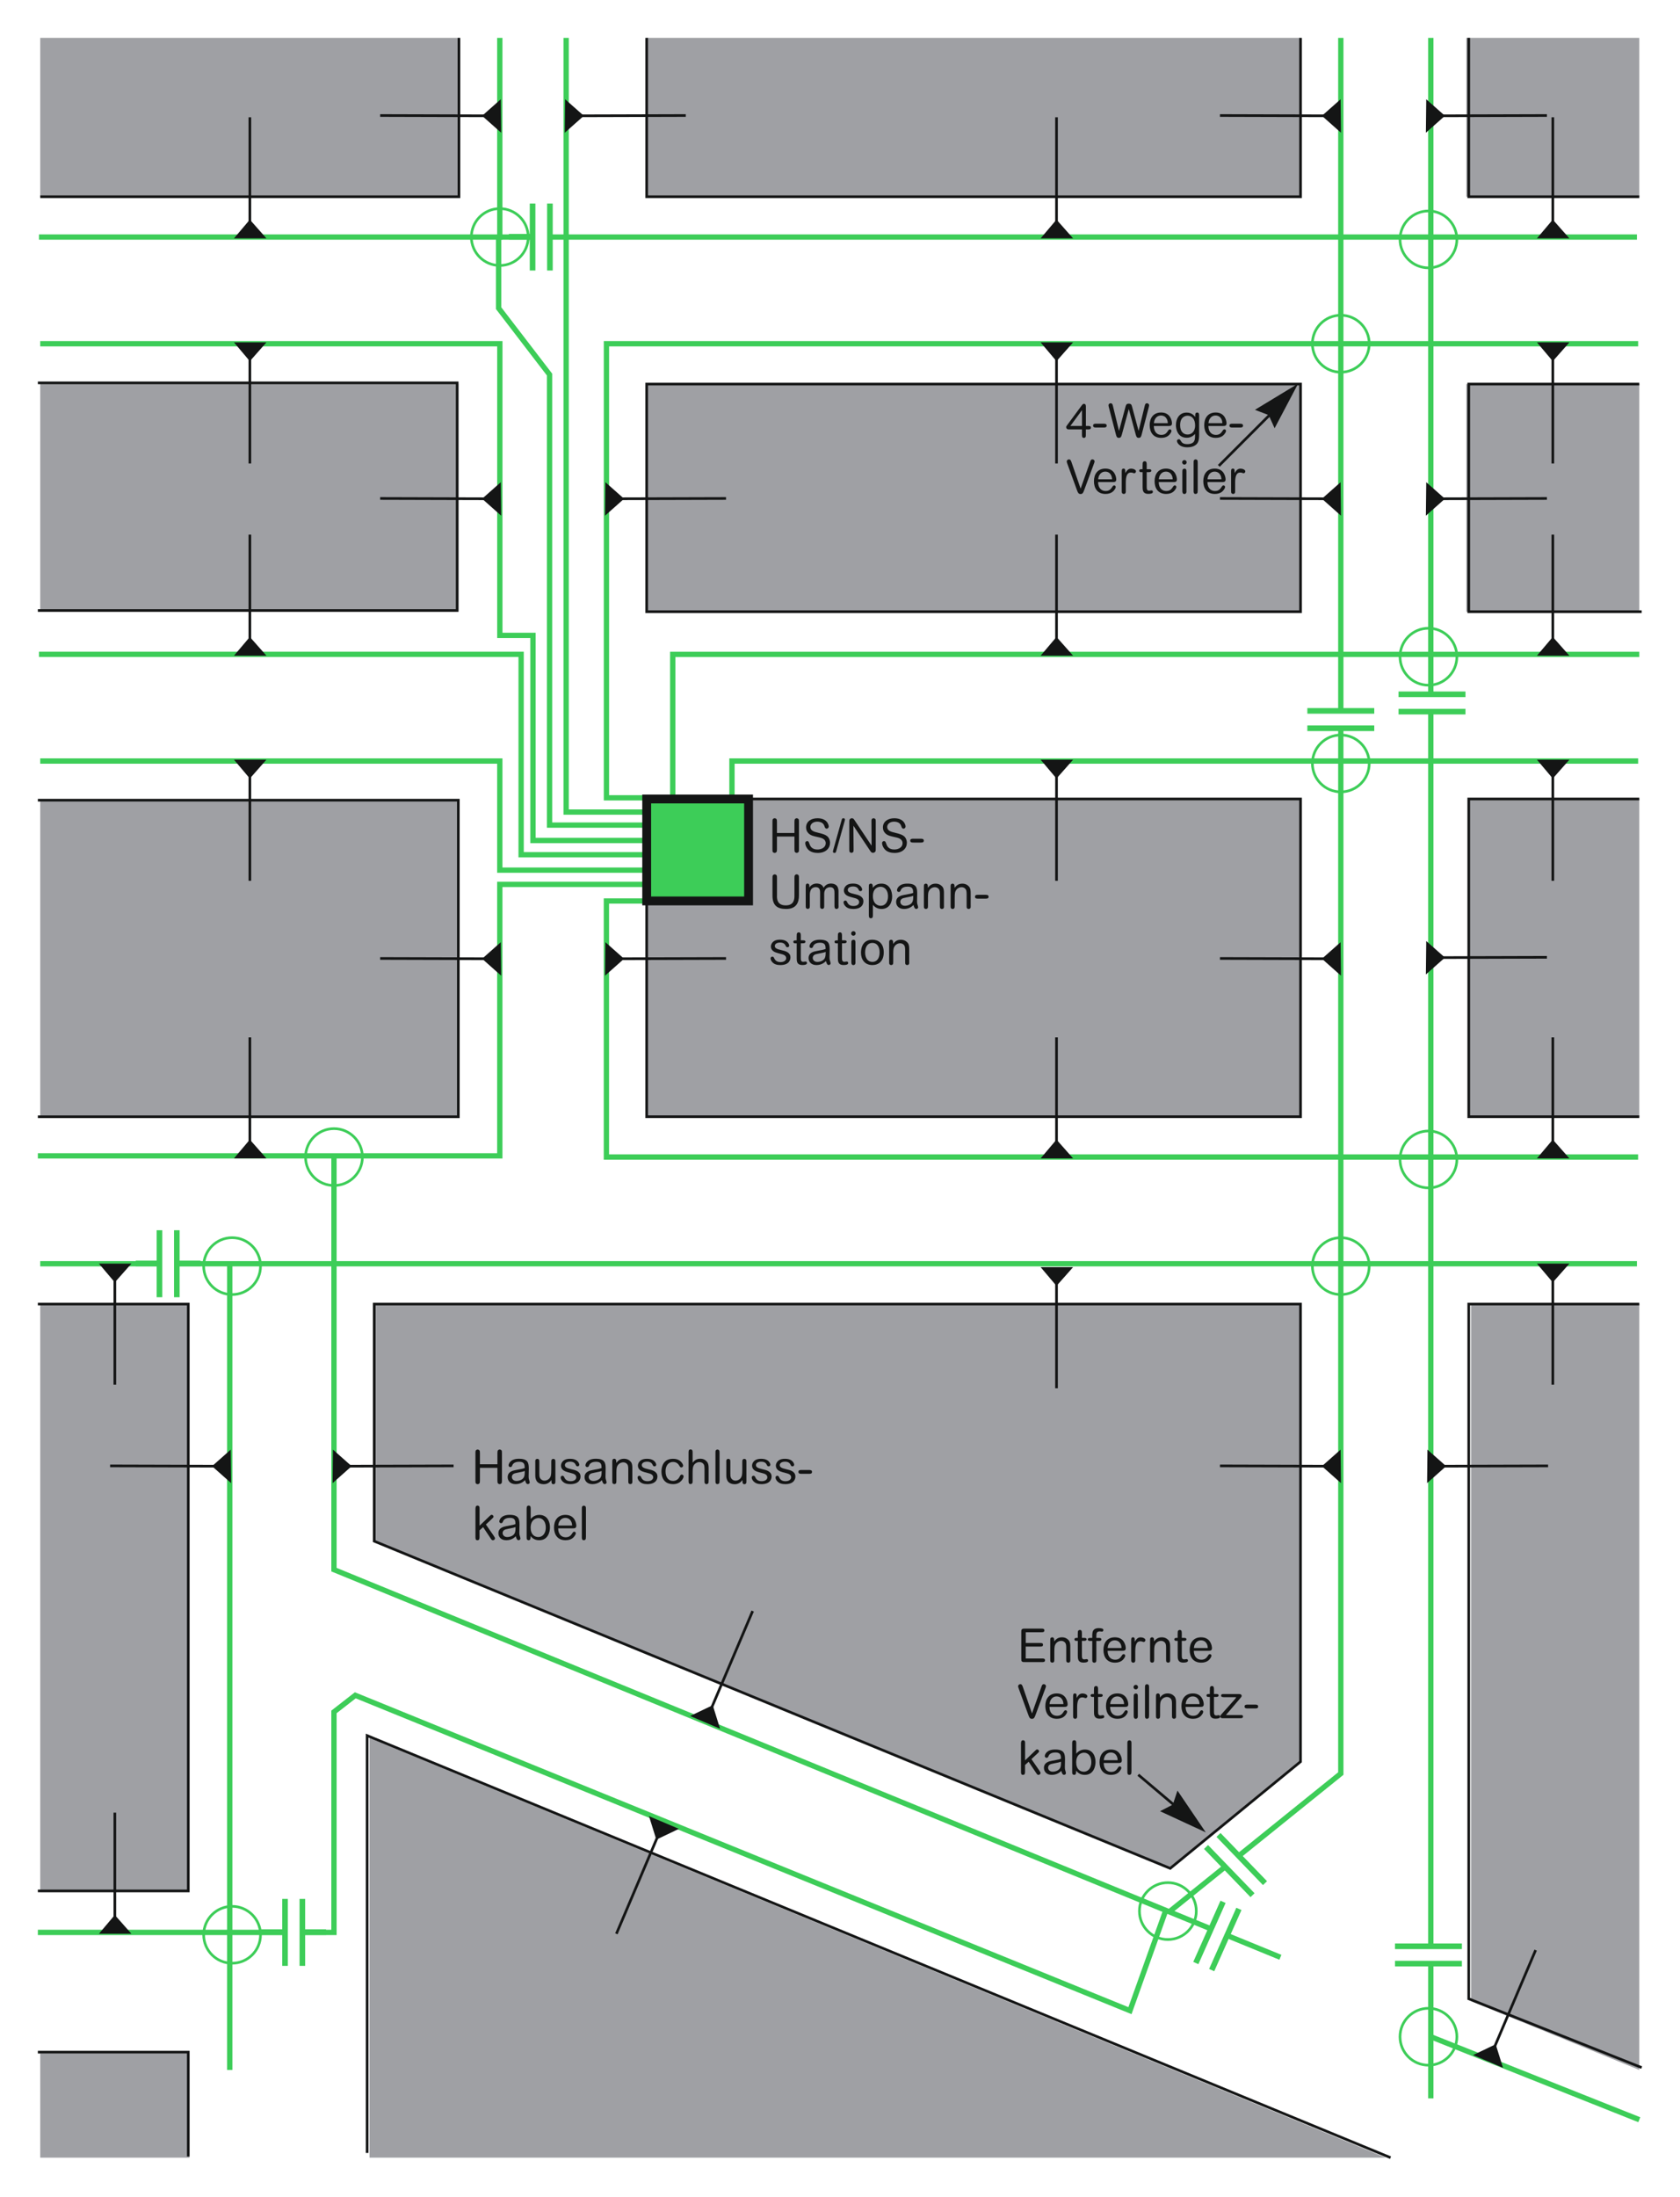
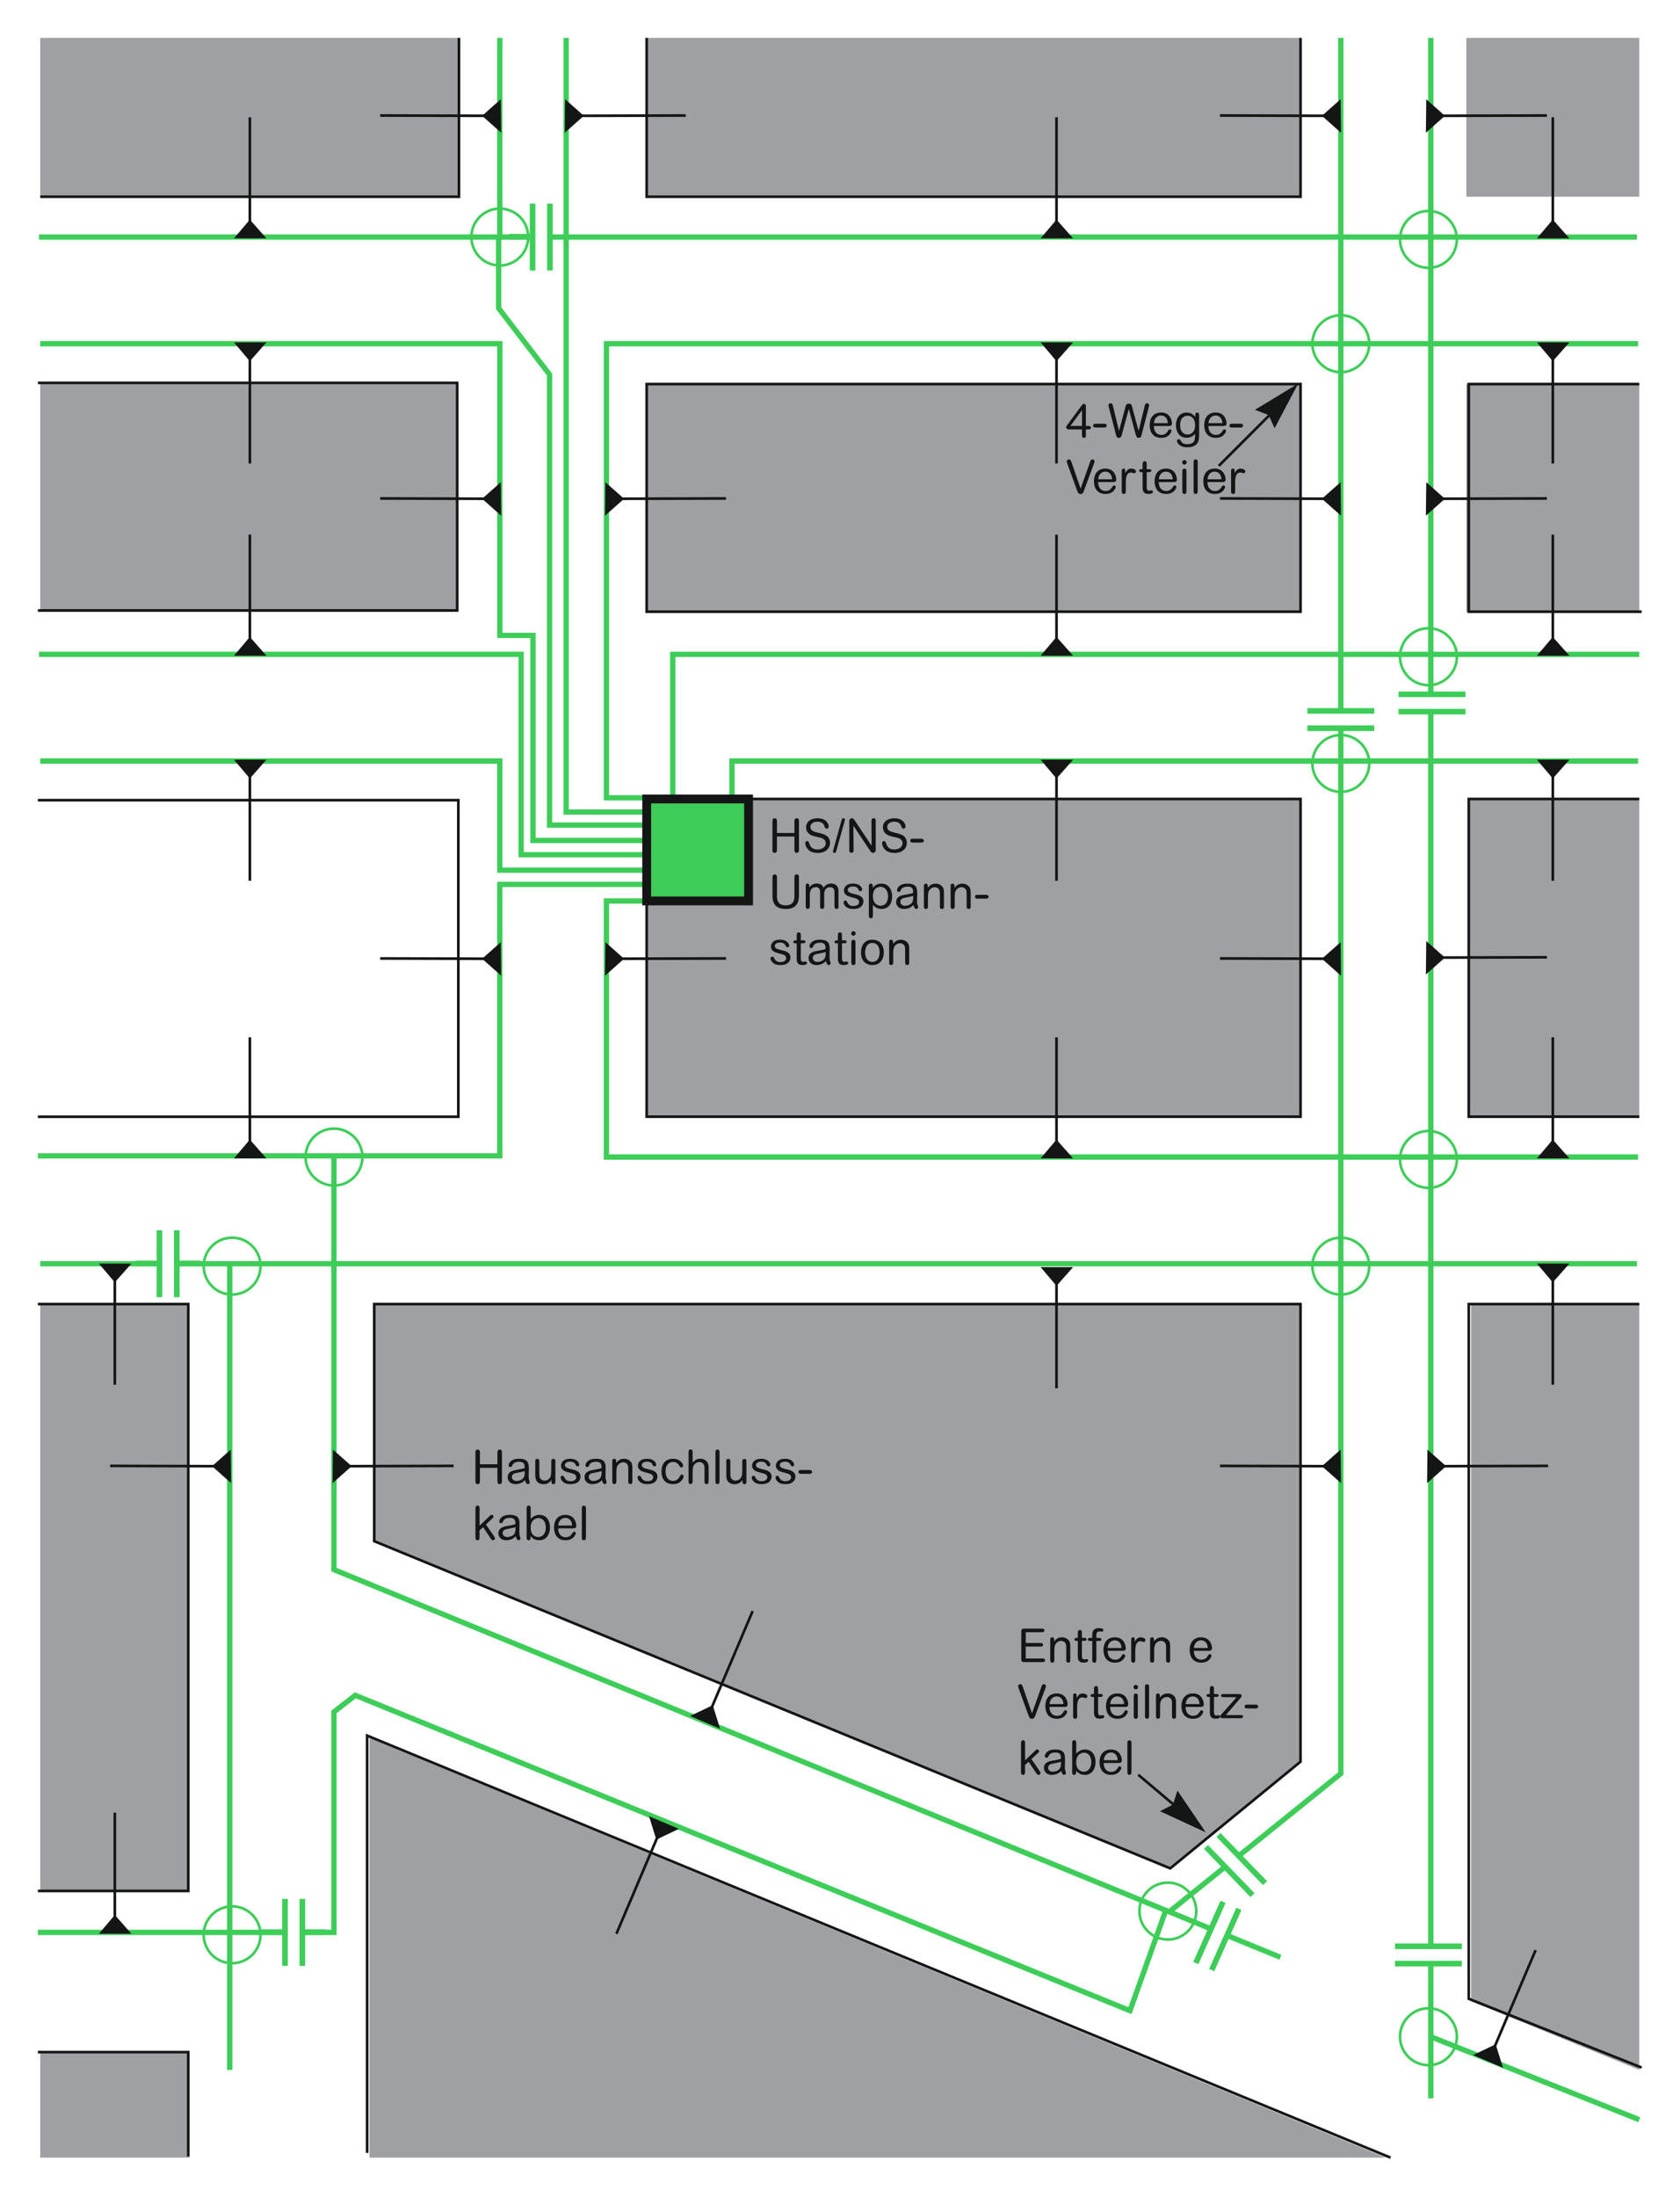
<svg xmlns="http://www.w3.org/2000/svg" version="1.1" id="Calque_1" x="0px" y="0px" width="447.4px" height="584.78px" viewBox="0 0 447.4 584.78" style="enable-background:new 0 0 447.4 584.78;" xml:space="preserve">
  <style type="text/css">
	.st0{fill:none;stroke:#3DCD58;stroke-width:1.412;stroke-miterlimit:3.864;}
	.st1{fill:none;stroke:#3DCD58;stroke-width:1.495;stroke-miterlimit:3.864;}
	.st2{fill:#9FA0A4;stroke:#141515;stroke-width:0.706;stroke-miterlimit:3.864;}
	.st3{fill:#9FA0A4;}
	.st4{fill:none;stroke:#141515;stroke-width:0.706;stroke-miterlimit:3.864;}
	.st5{fill:none;stroke:#3DCD58;stroke-width:0.706;stroke-miterlimit:3.864;}
	.st6{fill:#141515;stroke:#141515;stroke-width:0.706;stroke-miterlimit:3.864;}
	.st7{fill:#3DCD58;stroke:#141515;stroke-width:2.354;stroke-miterlimit:3.864;}
	.st8{fill:#141515;stroke:#141515;stroke-width:1.412;stroke-miterlimit:3.864;}
	.st9{fill:#141515;}
	.st10{fill:none;}
</style>
  <path class="st0" d="M357.07,194.08v278.04l-27.08,21.83 M325.99,497.16l-14.35,11.56 M88.94,308.01v109.83l233.07,95.43   M381.04,517.56V189.3 M381.04,558.59v-36 M381.04,184.29V10.08 M357.07,10.08v178.97 M146.66,63.1h289.27 M133.1,63.1h8.83" />
  <path class="st1" d="M146.45,54.18v17.83 M141.83,54.18l0,17.83 M135.52,63.02h6.31" />
  <path class="st0" d="M10.71,336.41h31.55 M47.3,336.41h388.63 M80.74,514.41h8.2v-58.7l5.68-4.42l206.3,83.95l9.47-26.51   M10.08,514.41h65.61 M194.93,212.69v-10.1h241.32 M179.16,213.33v-39.13h257.4 M381.04,542.18l55.52,22.09 M61.18,336.41v214.61   M132.79,63.42v18.62l13.56,17.67v119.93h25.86 M172.22,223.74h-30.28v-54.6h-8.83V91.5H10.71 M171.9,227.53h-33.12v-53.34H10.39   M171.9,231.63h-38.8v-29.04H10.71 M172.22,235.42H133.1v72.27H10.08 M172.85,239.84h-11.36v68.17h274.75 M172.22,212.38h-10.72  V91.5h274.75 M150.77,10.08v206.09h21.14 M133.1,10.08V63.1H10.39" />
  <rect x="172.22" y="102.24" class="st2" width="174.13" height="60.59" />
  <rect x="172.22" y="10.08" class="st3" width="174.13" height="42.29" />
  <rect x="10.71" y="10.08" class="st3" width="111.67" height="42.29" />
  <path class="st4" d="M10.71,52.37h111.51V10.08 M172.22,10.08v42.29h174.13V10.08" />
  <rect x="10.71" y="102.14" class="st3" width="111.4" height="60.53" />
  <rect x="172.22" y="212.69" class="st2" width="174.13" height="84.58" />
-   <rect x="10.71" y="213.33" class="st3" width="111.67" height="83.95" />
  <rect x="10.71" y="347.14" class="st3" width="39.75" height="156.54" />
  <polygon class="st2" points="99.66,410.26 99.66,347.14 346.34,347.14 346.34,468.96 311.64,497.36 " />
  <rect x="390.5" y="10.08" class="st3" width="46.06" height="42.29" />
-   <polyline class="st4" points="391.14,10.08 391.14,52.37 436.56,52.37 " />
  <rect x="390.5" y="102.24" class="st3" width="46.06" height="60.59" />
  <polyline class="st4" points="436.56,102.24 391.14,102.24 391.14,162.83 437.19,162.83 " />
  <rect x="391.14" y="212.69" class="st3" width="45.42" height="84.58" />
  <polyline class="st4" points="436.56,212.69 391.14,212.69 391.14,297.27 436.56,297.27 " />
  <polyline class="st3" points="436.56,347.14 391.77,347.14 391.77,532.71 436.56,551.02 436.56,347.14 " />
  <polyline class="st4" points="436.56,347.14 391.14,347.14 391.14,532.08 437.19,550.39 " />
  <polyline class="st3" points="98.4,574.37 98.4,462.65 369.06,574.37 98.4,574.37 " />
  <polyline class="st4" points="97.77,573.11 97.77,462.02 370.32,574.37 " />
  <rect x="10.71" y="546.6" class="st3" width="39.75" height="27.77" />
  <ellipse class="st5" cx="133.1" cy="63.1" rx="7.57" ry="7.57" />
  <polygon class="st6" points="70.17,63.1 66.54,59 63.07,63.1 " />
  <line class="st4" x1="66.54" y1="59.94" x2="66.54" y2="31.22" />
  <rect x="172.22" y="212.69" class="st7" width="27.13" height="27.14" />
  <ellipse class="st5" cx="380.41" cy="63.73" rx="7.57" ry="7.57" />
  <ellipse class="st5" cx="357.07" cy="91.5" rx="7.57" ry="7.58" />
  <ellipse class="st5" cx="380.41" cy="174.82" rx="7.57" ry="7.58" />
  <ellipse class="st5" cx="357.07" cy="203.23" rx="7.57" ry="7.57" />
  <ellipse class="st5" cx="380.41" cy="308.64" rx="7.57" ry="7.57" />
  <ellipse class="st5" cx="357.07" cy="337.04" rx="7.57" ry="7.57" />
  <ellipse class="st5" cx="311.01" cy="508.73" rx="7.57" ry="7.57" />
  <ellipse class="st5" cx="380.41" cy="542.18" rx="7.57" ry="7.57" />
  <ellipse class="st5" cx="61.81" cy="515.04" rx="7.57" ry="7.57" />
  <ellipse class="st5" cx="61.81" cy="337.04" rx="7.57" ry="7.57" />
  <ellipse class="st5" cx="88.94" cy="308.01" rx="7.57" ry="7.57" />
  <polygon class="st6" points="133.02,27.2 128.92,30.83 133.1,34.54 " />
  <line class="st4" x1="129.87" y1="30.83" x2="101.24" y2="30.75" />
  <polygon class="st6" points="284.99,63.1 281.36,59 277.89,63.1 " />
  <line class="st4" x1="281.36" y1="59.94" x2="281.36" y2="31.22" />
  <polygon class="st6" points="150.85,27.2 154.95,30.83 150.77,34.54 " />
  <line class="st4" x1="154" y1="30.83" x2="182.63" y2="30.75" />
  <polygon class="st6" points="356.67,27.2 352.57,30.83 356.75,34.54 " />
  <line class="st4" x1="353.52" y1="30.83" x2="324.89" y2="30.75" />
  <polygon class="st6" points="417.16,63.1 413.53,59 410.06,63.1 " />
  <line class="st4" x1="413.53" y1="59.94" x2="413.53" y2="31.22" />
  <polygon class="st6" points="380.17,27.2 384.27,30.83 380.09,34.54 " />
  <line class="st4" x1="383.33" y1="30.83" x2="411.96" y2="30.75" />
  <polygon class="st6" points="417.16,174.19 413.53,170.09 410.06,174.19 " />
  <line class="st4" x1="413.53" y1="171.04" x2="413.53" y2="142.32" />
  <polygon class="st6" points="380.17,129.14 384.27,132.77 380.09,136.48 " />
  <line class="st4" x1="383.33" y1="132.77" x2="411.96" y2="132.69" />
  <polygon class="st6" points="417.16,91.5 413.53,95.61 410.06,91.5 " />
  <line class="st4" x1="413.53" y1="94.66" x2="413.53" y2="123.38" />
  <polygon class="st6" points="417.16,308.01 413.53,303.9 410.06,308.01 " />
  <line class="st4" x1="413.53" y1="304.85" x2="413.53" y2="276.13" />
  <polygon class="st6" points="380.17,251.28 384.27,254.91 380.09,258.61 " />
  <line class="st4" x1="383.33" y1="254.91" x2="411.96" y2="254.83" />
  <polygon class="st6" points="417.16,202.59 413.53,206.7 410.06,202.59 " />
  <line class="st4" x1="413.53" y1="205.75" x2="413.53" y2="234.47" />
  <polygon class="st6" points="284.99,174.19 281.36,170.09 277.89,174.19 " />
  <line class="st4" x1="281.36" y1="171.04" x2="281.36" y2="142.32" />
  <polygon class="st6" points="161.57,129.14 165.67,132.77 161.49,136.48 " />
  <line class="st4" x1="164.72" y1="132.77" x2="193.35" y2="132.69" />
  <polygon class="st6" points="284.99,91.5 281.36,95.61 277.89,91.5 " />
  <line class="st4" x1="281.36" y1="94.66" x2="281.36" y2="123.38" />
  <polygon class="st6" points="356.67,129.14 352.57,132.77 356.75,136.48 " />
  <line class="st4" x1="353.52" y1="132.77" x2="324.89" y2="132.69" />
  <polygon class="st6" points="70.17,174.19 66.54,170.09 63.07,174.19 " />
  <line class="st4" x1="66.54" y1="171.04" x2="66.54" y2="142.32" />
  <polygon class="st6" points="133.02,129.14 128.92,132.77 133.1,136.48 " />
  <line class="st4" x1="129.87" y1="132.77" x2="101.24" y2="132.69" />
  <polygon class="st6" points="70.17,91.5 66.54,95.61 63.07,91.5 " />
  <line class="st4" x1="66.54" y1="94.66" x2="66.54" y2="123.38" />
  <polygon class="st6" points="70.17,308.01 66.54,303.9 63.07,308.01 " />
  <line class="st4" x1="66.54" y1="304.85" x2="66.54" y2="276.13" />
  <polygon class="st6" points="133.02,251.59 128.92,255.22 133.1,258.93 " />
  <line class="st4" x1="129.87" y1="255.22" x2="101.24" y2="255.14" />
  <polygon class="st6" points="70.17,202.59 66.54,206.7 63.07,202.59 " />
  <line class="st4" x1="66.54" y1="205.75" x2="66.54" y2="234.47" />
  <polygon class="st6" points="284.99,308.01 281.36,303.9 277.89,308.01 " />
  <line class="st4" x1="281.36" y1="304.85" x2="281.36" y2="276.13" />
  <polygon class="st6" points="356.67,251.59 352.57,255.22 356.75,258.93 " />
  <line class="st4" x1="353.52" y1="255.22" x2="324.89" y2="255.14" />
  <polygon class="st6" points="284.99,202.59 281.36,206.7 277.89,202.59 " />
  <line class="st4" x1="281.36" y1="205.75" x2="281.36" y2="234.47" />
  <polygon class="st6" points="161.57,251.59 165.67,255.22 161.49,258.93 " />
  <line class="st4" x1="164.72" y1="255.22" x2="193.35" y2="255.14" />
  <polygon class="st6" points="356.67,386.67 352.57,390.3 356.75,394.01 " />
  <line class="st4" x1="353.52" y1="390.3" x2="324.89" y2="390.22" />
  <polygon class="st6" points="284.99,337.67 281.36,341.77 277.89,337.67 " />
  <line class="st4" x1="281.36" y1="340.83" x2="281.36" y2="369.55" />
  <polygon class="st6" points="89.02,386.67 93.12,390.3 88.94,394.01 " />
  <line class="st4" x1="92.17" y1="390.3" x2="120.8" y2="390.22" />
  <polygon class="st6" points="380.49,386.67 384.59,390.3 380.41,394.01 " />
  <line class="st4" x1="383.64" y1="390.3" x2="412.27" y2="390.22" />
  <polygon class="st6" points="417.16,336.73 413.53,340.83 410.06,336.73 " />
  <line class="st4" x1="413.53" y1="339.88" x2="413.53" y2="368.6" />
  <polygon class="st6" points="184.65,456.78 189.6,454.42 191.19,459.56 " />
  <line class="st4" x1="189.22" y1="455.29" x2="200.44" y2="428.86" />
  <polygon class="st6" points="179.94,486.86 175,489.22 173.4,484.09 " />
  <line class="st4" x1="175.37" y1="488.35" x2="164.15" y2="514.78" />
  <polygon class="st6" points="61.1,386.67 57,390.3 61.18,394.01 " />
  <line class="st4" x1="57.95" y1="390.3" x2="29.32" y2="390.22" />
  <polygon class="st6" points="34.21,514.41 30.58,510.3 27.11,514.41 " />
  <line class="st4" x1="30.58" y1="511.25" x2="30.58" y2="482.53" />
  <polygon class="st6" points="34.21,336.73 30.58,340.83 27.11,336.73 " />
  <line class="st4" x1="30.58" y1="339.88" x2="30.58" y2="368.6" />
  <polygon class="st6" points="393.16,547.04 398.1,544.68 399.7,549.82 " />
  <line class="st4" x1="397.73" y1="545.56" x2="408.95" y2="519.12" />
  <path class="st1" d="M80.52,505.49v17.83 M86.83,514.33h-6.31 M75.91,505.49v17.83 M69.6,514.33h6.31 M47.09,327.49v17.83   M53.4,336.33h-6.31 M42.47,327.49v17.83 M36.16,336.33h6.31 M365.98,189.24h-17.82 M365.98,193.86l-17.82,0 M390.27,184.82  l-17.82,0 M390.27,189.44h-17.82 M389.32,518.1H371.5 M389.32,522.71H371.5 M322.68,524.44l7.25-16.29 M318.46,522.56l7.25-16.29" />
  <line class="st0" x1="326.83" y1="515.24" x2="340.98" y2="521.03" />
  <path class="st1" d="M336.88,501.29l-12.38-12.83 M333.56,504.5l-12.38-12.83" />
  <polygon class="st8" points="343.89,104.05 339.49,112.39 338.39,109.95 335.8,108.95 " />
  <polygon class="st8" points="319.1,486.07 310.54,482.11 312.92,480.88 313.79,478.24 " />
  <line class="st4" x1="340.03" y1="108.55" x2="324.58" y2="124.01" />
  <g>
    <g>
      <path class="st9" d="M284.93,114.31c-0.45,0-0.65,0-0.8-0.15c-0.14-0.14-0.2-0.29-0.2-0.46s0.04-0.22,0.36-0.66l3.73-5.04    c0.35-0.47,0.47-0.5,0.61-0.5c0.55,0,0.55,0.45,0.55,0.87v5.02h0.61c0.29,0,0.73,0,0.73,0.46s-0.47,0.46-0.7,0.46h-0.65v1.41    c0,0.35,0,0.57-0.15,0.7c-0.07,0.07-0.2,0.15-0.36,0.15c-0.52,0-0.52-0.46-0.52-0.85v-1.41H284.93z M288.15,113.39v-4.21    l-3.1,4.21H288.15z" />
      <path class="st9" d="M293.86,112.79c0.37,0,0.86,0,0.86,0.51s-0.47,0.51-0.86,0.51h-1.9c-0.37,0-0.86,0-0.86-0.51    s0.47-0.51,0.86-0.51H293.86z" />
      <path class="st9" d="M304.82,108.17c0.1-0.46,0.19-0.82,0.63-0.82c0.37,0,0.57,0.3,0.57,0.52c0,0.17-0.09,0.49-0.1,0.56    l-1.85,7.12c-0.16,0.61-0.26,1.01-0.81,1.01c-0.56,0-0.66-0.37-0.83-0.98l-1.82-6.7l-1.82,6.7c-0.17,0.6-0.27,0.98-0.83,0.98    c-0.55,0-0.65-0.39-0.81-1.01l-1.85-7.12c-0.01-0.06-0.1-0.39-0.1-0.56c0-0.22,0.21-0.52,0.56-0.52c0.46,0,0.55,0.35,0.65,0.82    l1.59,6.54l1.7-6.3c0.15-0.58,0.25-0.95,0.86-0.95c0.71,0,0.78,0.29,0.96,0.95l1.7,6.3L304.82,108.17z" />
      <path class="st9" d="M307.27,113.4c0.04,1.73,0.99,2.37,2.01,2.37c1.07,0,1.44-0.59,1.82-1.16c0.07-0.11,0.2-0.32,0.46-0.32    c0.24,0,0.41,0.2,0.41,0.41c0,0.2-0.11,0.41-0.21,0.57c-0.29,0.47-0.92,1.29-2.52,1.29c-2.11,0-3.07-1.48-3.07-3.39    c0-1.87,0.97-3.36,3.05-3.36c2.55,0,2.89,2.33,2.89,2.89c0,0.7-0.52,0.7-0.96,0.7H307.27z M310.99,112.65    c-0.02-0.36-0.05-0.75-0.32-1.22s-0.78-0.82-1.49-0.82c-0.87,0-1.36,0.54-1.59,0.97c-0.21,0.39-0.26,0.78-0.3,1.07H310.99z" />
      <path class="st9" d="M318.3,110.49c0-0.16,0.01-0.67,0.52-0.67c0.52,0,0.52,0.46,0.52,0.97v4.93c0,0.78-0.09,1.46-0.24,1.83    c-0.58,1.47-2.39,1.52-2.92,1.52c-2.25,0-2.75-1.37-2.75-1.69c0-0.21,0.19-0.46,0.5-0.46c0.26,0,0.3,0.06,0.63,0.59    c0.21,0.34,0.57,0.72,1.62,0.72c0.88,0,1.55-0.27,1.82-0.77c0.25-0.47,0.25-0.88,0.26-1.94c-0.33,0.34-1.03,1.01-2.2,1.01    c-2.66,0-2.9-2.68-2.9-3.34c0-1.61,0.81-3.36,2.85-3.36c1.37,0,1.98,0.78,2.29,1.17V110.49z M318.27,113.24    c0-1.68-0.85-2.58-2-2.58c-0.66,0-1.99,0.36-1.99,2.53c0,1.81,0.98,2.48,1.99,2.48C317.16,115.67,318.27,115.06,318.27,113.24z" />
      <path class="st9" d="M321.8,113.4c0.04,1.73,0.99,2.37,2.01,2.37c1.07,0,1.44-0.59,1.82-1.16c0.07-0.11,0.2-0.32,0.46-0.32    c0.24,0,0.41,0.2,0.41,0.41c0,0.2-0.11,0.41-0.21,0.57c-0.29,0.47-0.92,1.29-2.52,1.29c-2.11,0-3.07-1.48-3.07-3.39    c0-1.87,0.97-3.36,3.05-3.36c2.55,0,2.89,2.33,2.89,2.89c0,0.7-0.52,0.7-0.96,0.7H321.8z M325.52,112.65    c-0.02-0.36-0.05-0.75-0.32-1.22s-0.78-0.82-1.49-0.82c-0.87,0-1.36,0.54-1.59,0.97c-0.21,0.39-0.26,0.78-0.3,1.07H325.52z" />
      <path class="st9" d="M330.17,112.79c0.37,0,0.86,0,0.86,0.51s-0.47,0.51-0.86,0.51h-1.9c-0.37,0-0.86,0-0.86-0.51    s0.47-0.51,0.86-0.51H330.17z" />
      <path class="st9" d="M290.28,123.02c0.16-0.47,0.26-0.73,0.66-0.73c0.31,0,0.56,0.26,0.56,0.51c0,0.17-0.04,0.26-0.16,0.6    l-2.61,7.06c-0.25,0.67-0.39,1.05-0.96,1.05s-0.71-0.35-0.97-1.05l-2.55-7c-0.12-0.34-0.17-0.46-0.17-0.62    c0-0.25,0.24-0.55,0.58-0.55c0.42,0,0.52,0.29,0.7,0.77l2.42,7.02L290.28,123.02z" />
      <path class="st9" d="M292.43,128.33c0.04,1.73,0.99,2.37,2.01,2.37c1.07,0,1.44-0.58,1.82-1.16c0.07-0.11,0.2-0.32,0.46-0.32    c0.24,0,0.41,0.2,0.41,0.41c0,0.2-0.11,0.41-0.21,0.57c-0.29,0.47-0.92,1.29-2.52,1.29c-2.11,0-3.07-1.48-3.07-3.39    c0-1.87,0.97-3.36,3.05-3.36c2.55,0,2.89,2.33,2.89,2.89c0,0.7-0.52,0.7-0.96,0.7H292.43z M296.15,127.59    c-0.02-0.36-0.05-0.75-0.32-1.22s-0.78-0.82-1.49-0.82c-0.87,0-1.36,0.54-1.59,0.97c-0.21,0.39-0.26,0.78-0.3,1.07H296.15z" />
      <path class="st9" d="M298.74,125.43c0-0.3,0-0.69,0.47-0.69c0.46,0,0.46,0.39,0.46,0.69v0.5c0.43-0.67,0.77-1.18,1.57-1.18    c0.54,0,1.28,0.27,1.28,0.73c0,0.31-0.27,0.5-0.44,0.5c-0.27,0-0.42-0.19-0.9-0.19c-1.16,0-1.37,1.26-1.37,2.74v2.34    c0,0.55-0.37,0.62-0.53,0.62c-0.15,0-0.29-0.05-0.39-0.15c-0.16-0.14-0.16-0.36-0.16-0.73V125.43z" />
      <path class="st9" d="M304.29,123.8c0-0.47,0-0.61,0.09-0.77c0.06-0.11,0.24-0.25,0.45-0.25c0.55,0,0.55,0.5,0.55,0.96v1.16h0.57    c0.26,0,0.67,0,0.67,0.39c0,0.29-0.3,0.4-0.63,0.4h-0.61v3.83c0,0.65,0.04,1.1,0.65,1.1c0.1,0,0.55-0.08,0.63-0.08    c0.21,0,0.37,0.14,0.37,0.39c0,0.42-0.55,0.54-1.22,0.54c-1.52,0-1.52-1.06-1.52-1.86v-3.92h-0.41c-0.49,0-0.49-0.37-0.49-0.4    c0-0.39,0.45-0.39,0.58-0.39h0.31V123.8z" />
      <path class="st9" d="M308.58,128.33c0.04,1.73,0.99,2.37,2.01,2.37c1.07,0,1.44-0.58,1.82-1.16c0.07-0.11,0.2-0.32,0.46-0.32    c0.24,0,0.41,0.2,0.41,0.41c0,0.2-0.11,0.41-0.21,0.57c-0.29,0.47-0.92,1.29-2.52,1.29c-2.11,0-3.07-1.48-3.07-3.39    c0-1.87,0.97-3.36,3.05-3.36c2.55,0,2.89,2.33,2.89,2.89c0,0.7-0.52,0.7-0.96,0.7H308.58z M312.3,127.59    c-0.02-0.36-0.05-0.75-0.32-1.22s-0.78-0.82-1.49-0.82c-0.87,0-1.36,0.54-1.59,0.97c-0.21,0.39-0.26,0.78-0.3,1.07H312.3z" />
      <path class="st9" d="M315.42,123.68c-0.34,0-0.6-0.27-0.6-0.61c0-0.32,0.26-0.6,0.6-0.6s0.6,0.27,0.6,0.6    C316.02,123.4,315.75,123.68,315.42,123.68z M315.97,130.61c0,0.35-0.01,0.45-0.05,0.54c-0.08,0.24-0.3,0.35-0.5,0.35    c-0.53,0-0.55-0.5-0.55-0.88v-4.98c0-0.39,0.01-0.57,0.15-0.72c0.1-0.1,0.24-0.16,0.41-0.16c0.29,0,0.39,0.11,0.46,0.25    s0.07,0.42,0.07,0.64V130.61z" />
      <path class="st9" d="M318.95,130.61c0,0.39-0.01,0.57-0.15,0.72c-0.09,0.09-0.22,0.16-0.4,0.16c-0.53,0-0.53-0.47-0.53-0.88v-7.43    c0-0.39,0-0.58,0.14-0.72c0.09-0.09,0.21-0.17,0.4-0.17c0.14,0,0.29,0.06,0.4,0.16c0.14,0.15,0.15,0.36,0.15,0.73V130.61z" />
      <path class="st9" d="M321.55,128.33c0.04,1.73,0.99,2.37,2.01,2.37c1.07,0,1.44-0.58,1.82-1.16c0.07-0.11,0.2-0.32,0.46-0.32    c0.24,0,0.41,0.2,0.41,0.41c0,0.2-0.11,0.41-0.21,0.57c-0.29,0.47-0.92,1.29-2.52,1.29c-2.11,0-3.07-1.48-3.07-3.39    c0-1.87,0.97-3.36,3.05-3.36c2.55,0,2.89,2.33,2.89,2.89c0,0.7-0.52,0.7-0.96,0.7H321.55z M325.27,127.59    c-0.02-0.36-0.05-0.75-0.32-1.22s-0.78-0.82-1.49-0.82c-0.87,0-1.36,0.54-1.59,0.97c-0.21,0.39-0.26,0.78-0.3,1.07H325.27z" />
      <path class="st9" d="M327.86,125.43c0-0.3,0-0.69,0.47-0.69c0.46,0,0.46,0.39,0.46,0.69v0.5c0.43-0.67,0.77-1.18,1.57-1.18    c0.54,0,1.28,0.27,1.28,0.73c0,0.31-0.27,0.5-0.44,0.5c-0.27,0-0.42-0.19-0.9-0.19c-1.16,0-1.37,1.26-1.37,2.74v2.34    c0,0.55-0.37,0.62-0.53,0.62c-0.15,0-0.29-0.05-0.39-0.15c-0.16-0.14-0.16-0.36-0.16-0.73V125.43z" />
    </g>
    <g>
	</g>
    <g>
	</g>
    <g>
	</g>
    <g>
	</g>
    <g>
	</g>
    <g>
	</g>
    <g>
	</g>
  </g>
  <g>
    <g>
      <path class="st9" d="M211.57,221.73v-2.94c0-0.42,0.02-0.64,0.17-0.78c0.09-0.09,0.24-0.19,0.44-0.19c0.15,0,0.31,0.06,0.44,0.19    c0.15,0.15,0.15,0.37,0.15,0.78v7.27c0,0.42,0,0.64-0.15,0.78c-0.09,0.09-0.24,0.19-0.44,0.19c-0.15,0-0.31-0.06-0.44-0.17    c-0.15-0.16-0.17-0.39-0.17-0.8v-3.37h-4.66v3.36c0,0.42-0.01,0.65-0.17,0.8c-0.07,0.09-0.22,0.19-0.44,0.19    c-0.15,0-0.31-0.06-0.44-0.17c-0.15-0.16-0.15-0.39-0.15-0.81v-7.25c0-0.42,0-0.65,0.15-0.8c0.09-0.09,0.24-0.19,0.44-0.19    c0.16,0,0.32,0.06,0.44,0.19c0.16,0.15,0.17,0.37,0.17,0.8v2.93H211.57z" />
      <path class="st9" d="M217.78,227.05c-0.85,0-1.87-0.19-2.54-0.87c-0.5-0.51-0.8-1.23-0.8-1.77c0-0.26,0.22-0.51,0.52-0.51    c0.34,0,0.41,0.2,0.62,0.78c0.15,0.41,0.51,1.46,2.11,1.46c1.11,0,2.21-0.57,2.21-1.67c0-1.16-1.17-1.43-1.79-1.57    c-1.64-0.36-2.06-0.47-2.61-0.9c-0.31-0.25-0.83-0.78-0.83-1.74c0-1.64,1.43-2.44,3.03-2.44c0.92,0,2.11,0.24,2.71,1.27    c0.16,0.29,0.29,0.65,0.29,0.92c0,0.26-0.2,0.58-0.54,0.58c-0.37,0-0.48-0.31-0.58-0.6c-0.12-0.36-0.24-0.63-0.61-0.91    c-0.31-0.22-0.8-0.36-1.31-0.36c-1.16,0-1.85,0.67-1.85,1.41c0,1.05,1.11,1.31,1.98,1.52c1.46,0.35,1.99,0.56,2.45,0.91    c0.55,0.41,0.81,1.2,0.81,1.74C221.06,225.79,219.94,227.05,217.78,227.05z" />
      <path class="st9" d="M224.13,218.32c0.11-0.4,0.14-0.5,0.53-0.5c0.16,0,0.36,0.14,0.36,0.35c0,0.09-0.02,0.14-0.07,0.35    l-2.25,8.02c-0.11,0.4-0.14,0.5-0.53,0.5c-0.16,0-0.36-0.12-0.36-0.34c0-0.09,0.02-0.15,0.07-0.36L224.13,218.32z" />
      <path class="st9" d="M232.08,218.78c-0.01-0.39-0.01-0.51,0.07-0.67c0.06-0.14,0.25-0.29,0.49-0.29c0.16,0,0.31,0.06,0.42,0.17    c0.16,0.15,0.16,0.37,0.16,0.78v7.05c0,0.61,0,0.82-0.25,1.03c-0.14,0.11-0.3,0.17-0.49,0.17c-0.39,0-0.51-0.19-0.87-0.72    l-4.34-6.49l0.05,6.25c0,0.4,0,0.51-0.07,0.67c-0.06,0.14-0.26,0.29-0.5,0.29c-0.15,0-0.31-0.06-0.42-0.17    c-0.16-0.15-0.16-0.37-0.16-0.78v-7.1c0-0.61,0-0.77,0.24-0.98c0.05-0.05,0.2-0.17,0.47-0.17c0.36,0,0.48,0.19,0.82,0.7l4.41,6.6    L232.08,218.78z" />
      <path class="st9" d="M238.24,227.05c-0.84,0-1.87-0.19-2.54-0.87c-0.5-0.51-0.8-1.23-0.8-1.77c0-0.26,0.22-0.51,0.52-0.51    c0.34,0,0.41,0.2,0.62,0.78c0.15,0.41,0.51,1.46,2.11,1.46c1.11,0,2.21-0.57,2.21-1.67c0-1.16-1.17-1.43-1.79-1.57    c-1.64-0.36-2.06-0.47-2.61-0.9c-0.31-0.25-0.83-0.78-0.83-1.74c0-1.64,1.43-2.44,3.03-2.44c0.92,0,2.11,0.24,2.71,1.27    c0.16,0.29,0.29,0.65,0.29,0.92c0,0.26-0.2,0.58-0.54,0.58c-0.37,0-0.48-0.31-0.58-0.6c-0.13-0.36-0.24-0.63-0.61-0.91    c-0.31-0.22-0.8-0.36-1.31-0.36c-1.16,0-1.85,0.67-1.85,1.41c0,1.05,1.11,1.31,1.98,1.52c1.46,0.35,1.99,0.56,2.45,0.91    c0.55,0.41,0.81,1.2,0.81,1.74C241.52,225.79,240.4,227.05,238.24,227.05z" />
      <path class="st9" d="M245.16,223.27c0.37,0,0.86,0,0.86,0.51s-0.47,0.51-0.86,0.51h-1.9c-0.37,0-0.86,0-0.86-0.51    s0.47-0.51,0.86-0.51H245.16z" />
      <path class="st9" d="M206.91,238.48c0,0.76,0,2.53,2.35,2.53c2.1,0,2.31-1.51,2.31-2.52v-4.74c0-0.44,0-0.65,0.16-0.81    c0.09-0.09,0.24-0.19,0.44-0.19c0.16,0,0.32,0.06,0.44,0.19c0.16,0.16,0.16,0.39,0.16,0.81v4.63c0,1.82-0.66,3.59-3.42,3.59    c-2.38,0-3.63-0.95-3.63-3.57v-4.64c0-0.44,0-0.65,0.16-0.81c0.09-0.09,0.24-0.19,0.44-0.19c0.16,0,0.32,0.06,0.44,0.19    c0.16,0.16,0.16,0.39,0.16,0.81V238.48z" />
      <path class="st9" d="M223.32,241.07c0,0.39,0,0.59-0.14,0.73c-0.1,0.09-0.22,0.16-0.4,0.16c-0.55,0-0.55-0.5-0.55-0.91v-3.31    c0-0.57,0-1.58-1.16-1.58c-0.47,0-1.03,0.22-1.29,0.67c-0.27,0.45-0.29,0.86-0.29,1.23v3c0,0.39,0,0.59-0.14,0.73    c-0.09,0.07-0.22,0.16-0.4,0.16c-0.15,0-0.3-0.06-0.41-0.16c-0.14-0.15-0.14-0.35-0.14-0.73v-3.45c0-0.41,0-1.46-1.14-1.46    c-0.58,0-1.13,0.31-1.33,0.75c-0.26,0.51-0.27,1-0.27,1.56v2.6c0,0.39,0,0.59-0.14,0.73c-0.09,0.07-0.22,0.16-0.4,0.16    c-0.15,0-0.3-0.06-0.41-0.16c-0.14-0.15-0.14-0.35-0.14-0.73v-4.97c0-0.41,0-0.88,0.48-0.88c0.25,0,0.41,0.19,0.45,0.32    c0.04,0.14,0.04,0.2,0.04,0.72c0.37-0.57,1.03-1.05,1.95-1.05c0.31,0,1.02,0.05,1.49,0.55c0.2,0.21,0.27,0.41,0.34,0.58    c0.22-0.35,0.78-1.13,1.99-1.13c0.58,0,1.41,0.21,1.75,0.91c0.24,0.49,0.24,0.95,0.24,1.26V241.07z" />
      <path class="st9" d="M227.23,241.97c-0.97,0-1.58-0.24-2.04-0.69c-0.25-0.25-0.55-0.65-0.55-1.1c0-0.24,0.21-0.45,0.47-0.45    c0.29,0,0.4,0.2,0.5,0.42c0.25,0.57,0.7,1.03,1.69,1.03c0.99,0,1.5-0.51,1.5-1.03c0-0.8-0.83-1-1.48-1.16    c-1.33-0.34-1.67-0.49-2.03-0.78c-0.3-0.25-0.56-0.65-0.56-1.16c0-0.58,0.35-1.2,0.95-1.53c0.36-0.2,0.83-0.31,1.47-0.31    c2.11,0,2.45,1.32,2.45,1.56c0,0.09-0.04,0.45-0.46,0.45c-0.3,0-0.37-0.14-0.53-0.49c-0.19-0.4-0.61-0.75-1.43-0.75    c-0.8,0-1.41,0.32-1.41,0.91c0,0.5,0.36,0.81,1.85,1.13c0.98,0.21,2.31,0.57,2.31,1.9C229.94,240.5,229.66,241.97,227.23,241.97z" />
      <path class="st9" d="M234.72,235.22c2.34,0,2.87,2.19,2.87,3.44c0,1.37-0.62,3.31-2.85,3.31c-1.42,0-2.16-0.96-2.28-1.12v2.68    c0,0.44,0,0.91-0.53,0.91c-0.55,0-0.55-0.49-0.55-0.9v-7.46c0-0.36,0-0.59,0.15-0.71c0.1-0.1,0.24-0.15,0.37-0.15    c0.52,0,0.52,0.55,0.52,0.73v0.39C232.74,235.97,233.35,235.22,234.72,235.22z M232.46,238.53c0,2.19,1.43,2.59,2.09,2.59    c1.21,0,1.94-1.07,1.94-2.48c0-1.93-1.13-2.58-1.98-2.58C233.54,236.07,232.46,236.69,232.46,238.53z" />
      <path class="st9" d="M240.74,241.97c-1.43,0-2.09-0.93-2.09-1.84c0-1.47,1.36-1.76,2.11-1.9c0.29-0.06,1.57-0.29,1.82-0.35    c0.19-0.05,0.32-0.09,0.61-0.19c-0.03-0.86-0.05-1.67-1.47-1.67c-0.75,0-1.54,0.22-1.82,0.9c-0.11,0.29-0.2,0.52-0.54,0.52    c-0.26,0-0.48-0.2-0.48-0.46c0-0.37,0.42-1.76,2.76-1.76c2.46,0,2.62,1.17,2.62,2.66c0,0.32-0.04,1.74-0.04,2.03    c0,0.6,0.1,0.87,0.17,1.07c0.01,0.06,0.12,0.36,0.12,0.56c0,0.21-0.24,0.42-0.52,0.42c-0.42,0-0.6-0.6-0.72-1.06    C242.95,241.24,242.15,241.97,240.74,241.97z M242.48,238.68c-0.77,0.17-1.38,0.26-1.89,0.4c-0.72,0.2-0.83,0.72-0.83,0.97    c0,0.45,0.34,1.07,1.23,1.07c0.68,0,1.57-0.29,1.94-0.93c0.25-0.42,0.27-1.01,0.27-1.73    C243.04,238.52,242.82,238.61,242.48,238.68z" />
      <path class="st9" d="M251.39,241.09c0,0.36,0,0.6-0.15,0.73c-0.1,0.09-0.22,0.15-0.39,0.15c-0.14,0-0.29-0.05-0.4-0.15    c-0.15-0.14-0.15-0.37-0.15-0.73v-3.08c0-0.63-0.06-0.98-0.2-1.22c-0.24-0.41-0.68-0.62-1.13-0.62c-0.62,0-1.24,0.35-1.54,0.9    c-0.19,0.34-0.3,0.61-0.3,1.97v2.05c0,0.36-0.01,0.6-0.16,0.73c-0.1,0.09-0.22,0.15-0.39,0.15c-0.14,0-0.29-0.06-0.39-0.15    c-0.15-0.14-0.15-0.37-0.15-0.73v-5c0-0.35,0-0.57,0.14-0.71c0.08-0.06,0.21-0.15,0.39-0.15c0.2,0,0.37,0.12,0.42,0.24    c0.1,0.17,0.11,0.34,0.11,0.87c0.34-0.44,0.88-1.11,2.04-1.11c0.78,0,1.37,0.29,1.82,0.8c0.42,0.49,0.42,1.27,0.42,1.68V241.09z" />
      <path class="st9" d="M258.51,241.09c0,0.36,0,0.6-0.15,0.73c-0.1,0.09-0.22,0.15-0.39,0.15c-0.14,0-0.29-0.05-0.4-0.15    c-0.15-0.14-0.15-0.37-0.15-0.73v-3.08c0-0.63-0.06-0.98-0.2-1.22c-0.24-0.41-0.68-0.62-1.13-0.62c-0.62,0-1.24,0.35-1.54,0.9    c-0.19,0.34-0.3,0.61-0.3,1.97v2.05c0,0.36-0.01,0.6-0.16,0.73c-0.1,0.09-0.22,0.15-0.39,0.15c-0.14,0-0.29-0.06-0.39-0.15    c-0.15-0.14-0.15-0.37-0.15-0.73v-5c0-0.35,0-0.57,0.14-0.71c0.08-0.06,0.21-0.15,0.39-0.15c0.2,0,0.37,0.12,0.42,0.24    c0.1,0.17,0.11,0.34,0.11,0.87c0.34-0.44,0.88-1.11,2.04-1.11c0.78,0,1.37,0.29,1.82,0.8c0.42,0.49,0.42,1.27,0.42,1.68V241.09z" />
      <path class="st9" d="M262.41,238.2c0.37,0,0.86,0,0.86,0.51s-0.47,0.51-0.86,0.51h-1.9c-0.37,0-0.86,0-0.86-0.51    s0.47-0.51,0.86-0.51H262.41z" />
      <path class="st9" d="M207.8,256.9c-0.97,0-1.58-0.24-2.04-0.69c-0.25-0.25-0.55-0.65-0.55-1.1c0-0.24,0.21-0.45,0.47-0.45    c0.29,0,0.4,0.2,0.5,0.42c0.25,0.57,0.7,1.03,1.69,1.03c0.99,0,1.5-0.51,1.5-1.03c0-0.8-0.83-1-1.48-1.16    c-1.33-0.34-1.67-0.49-2.03-0.78c-0.3-0.25-0.56-0.65-0.56-1.16c0-0.58,0.35-1.2,0.95-1.53c0.36-0.2,0.83-0.31,1.47-0.31    c2.11,0,2.45,1.32,2.45,1.56c0,0.09-0.04,0.45-0.46,0.45c-0.3,0-0.37-0.14-0.53-0.49c-0.19-0.4-0.61-0.75-1.43-0.75    c-0.8,0-1.41,0.32-1.41,0.91c0,0.5,0.36,0.81,1.85,1.13c0.98,0.21,2.31,0.57,2.31,1.9C210.51,255.44,210.23,256.9,207.8,256.9z" />
      <path class="st9" d="M212.17,249.21c0-0.47,0-0.61,0.09-0.77c0.06-0.11,0.24-0.25,0.45-0.25c0.55,0,0.55,0.5,0.55,0.96v1.16h0.57    c0.26,0,0.67,0,0.67,0.39c0,0.29-0.3,0.4-0.63,0.4h-0.61v3.83c0,0.65,0.04,1.1,0.65,1.1c0.1,0,0.55-0.07,0.63-0.07    c0.21,0,0.37,0.14,0.37,0.39c0,0.42-0.55,0.54-1.22,0.54c-1.52,0-1.52-1.06-1.52-1.85v-3.92h-0.41c-0.49,0-0.49-0.37-0.49-0.4    c0-0.39,0.45-0.39,0.58-0.39h0.31V249.21z" />
      <path class="st9" d="M217.42,256.9c-1.43,0-2.09-0.93-2.09-1.84c0-1.47,1.36-1.76,2.11-1.9c0.29-0.06,1.57-0.29,1.82-0.35    c0.19-0.05,0.32-0.09,0.61-0.19c-0.02-0.86-0.05-1.67-1.47-1.67c-0.75,0-1.54,0.22-1.82,0.9c-0.11,0.29-0.2,0.52-0.53,0.52    c-0.26,0-0.48-0.2-0.48-0.46c0-0.37,0.42-1.76,2.76-1.76c2.46,0,2.62,1.17,2.62,2.66c0,0.32-0.04,1.74-0.04,2.03    c0,0.6,0.1,0.87,0.17,1.07c0.01,0.06,0.12,0.36,0.12,0.56c0,0.21-0.24,0.42-0.52,0.42c-0.42,0-0.6-0.6-0.72-1.06    C219.63,256.17,218.82,256.9,217.42,256.9z M219.16,253.62c-0.77,0.17-1.38,0.26-1.89,0.4c-0.72,0.2-0.83,0.72-0.83,0.97    c0,0.45,0.34,1.07,1.23,1.07c0.68,0,1.57-0.29,1.94-0.93c0.25-0.42,0.27-1.01,0.27-1.73    C219.72,253.46,219.49,253.54,219.16,253.62z" />
      <path class="st9" d="M223.14,249.21c0-0.47,0-0.61,0.09-0.77c0.06-0.11,0.24-0.25,0.45-0.25c0.55,0,0.55,0.5,0.55,0.96v1.16h0.57    c0.26,0,0.67,0,0.67,0.39c0,0.29-0.3,0.4-0.63,0.4h-0.61v3.83c0,0.65,0.04,1.1,0.65,1.1c0.1,0,0.55-0.07,0.63-0.07    c0.21,0,0.37,0.14,0.37,0.39c0,0.42-0.55,0.54-1.22,0.54c-1.52,0-1.52-1.06-1.52-1.85v-3.92h-0.41c-0.49,0-0.49-0.37-0.49-0.4    c0-0.39,0.45-0.39,0.58-0.39h0.31V249.21z" />
      <path class="st9" d="M227.27,249.09c-0.34,0-0.6-0.27-0.6-0.61c0-0.32,0.26-0.6,0.6-0.6c0.34,0,0.6,0.27,0.6,0.6    C227.87,248.81,227.6,249.09,227.27,249.09z M227.82,256.02c0,0.35-0.01,0.45-0.05,0.54c-0.07,0.24-0.3,0.35-0.5,0.35    c-0.53,0-0.55-0.5-0.55-0.88v-4.98c0-0.39,0.01-0.57,0.15-0.72c0.1-0.1,0.24-0.16,0.41-0.16c0.29,0,0.39,0.11,0.46,0.25    s0.07,0.42,0.07,0.63V256.02z" />
      <path class="st9" d="M232.32,256.9c-2.03,0-3.03-1.49-3.03-3.25c0-2.25,1.14-3.5,3.03-3.5c1.63,0,3.03,1,3.03,3.37    C235.35,255.91,233.93,256.9,232.32,256.9z M232.33,251c-1.23,0-1.94,1.01-1.94,2.53c0,1.54,0.72,2.53,1.94,2.53s1.92-1,1.92-2.53    C234.25,251.92,233.49,251,232.33,251z" />
      <path class="st9" d="M242.14,256.02c0,0.36,0,0.6-0.15,0.73c-0.1,0.09-0.22,0.15-0.39,0.15c-0.14,0-0.29-0.05-0.4-0.15    c-0.15-0.14-0.15-0.37-0.15-0.73v-3.08c0-0.63-0.06-0.98-0.2-1.22c-0.24-0.41-0.68-0.62-1.13-0.62c-0.62,0-1.24,0.35-1.54,0.9    c-0.19,0.34-0.3,0.61-0.3,1.97v2.05c0,0.36-0.01,0.6-0.16,0.73c-0.1,0.09-0.22,0.15-0.39,0.15c-0.14,0-0.29-0.06-0.39-0.15    c-0.15-0.14-0.15-0.37-0.15-0.73v-5c0-0.35,0-0.57,0.14-0.71c0.08-0.06,0.21-0.15,0.39-0.15c0.2,0,0.37,0.12,0.42,0.24    c0.1,0.17,0.11,0.34,0.11,0.87c0.34-0.44,0.88-1.11,2.04-1.11c0.78,0,1.37,0.29,1.82,0.8c0.42,0.49,0.42,1.27,0.42,1.68V256.02z" />
    </g>
    <g>
	</g>
    <g>
	</g>
    <g>
	</g>
  </g>
  <g>
    <g>
      <path class="st9" d="M132.47,389.77v-2.94c0-0.42,0.02-0.63,0.17-0.78c0.09-0.09,0.24-0.19,0.44-0.19c0.15,0,0.31,0.06,0.44,0.19    c0.15,0.15,0.15,0.37,0.15,0.78v7.27c0,0.42,0,0.64-0.15,0.79c-0.09,0.09-0.24,0.19-0.44,0.19c-0.15,0-0.31-0.06-0.44-0.17    c-0.15-0.16-0.17-0.39-0.17-0.8v-3.37h-4.66v3.36c0,0.42-0.01,0.65-0.17,0.8c-0.07,0.09-0.22,0.19-0.44,0.19    c-0.15,0-0.31-0.06-0.44-0.17c-0.15-0.16-0.15-0.39-0.15-0.81v-7.25c0-0.42,0-0.65,0.15-0.8c0.09-0.09,0.24-0.19,0.44-0.19    c0.16,0,0.32,0.06,0.44,0.19c0.16,0.15,0.17,0.37,0.17,0.8v2.93H132.47z" />
      <path class="st9" d="M137.29,395.08c-1.43,0-2.09-0.93-2.09-1.84c0-1.47,1.36-1.76,2.11-1.91c0.29-0.06,1.57-0.29,1.82-0.35    c0.19-0.05,0.32-0.09,0.61-0.19c-0.02-0.86-0.05-1.67-1.47-1.67c-0.75,0-1.54,0.22-1.82,0.9c-0.11,0.29-0.2,0.52-0.53,0.52    c-0.26,0-0.48-0.2-0.48-0.46c0-0.37,0.42-1.76,2.76-1.76c2.46,0,2.62,1.17,2.62,2.67c0,0.32-0.04,1.74-0.04,2.03    c0,0.6,0.1,0.87,0.17,1.07c0.01,0.06,0.12,0.36,0.12,0.56c0,0.21-0.24,0.42-0.52,0.42c-0.42,0-0.6-0.6-0.72-1.06    C139.5,394.34,138.69,395.08,137.29,395.08z M139.03,391.79c-0.77,0.17-1.38,0.26-1.89,0.4c-0.72,0.2-0.83,0.72-0.83,0.97    c0,0.45,0.34,1.07,1.23,1.07c0.68,0,1.57-0.29,1.94-0.93c0.25-0.42,0.27-1.01,0.27-1.73    C139.59,391.63,139.36,391.72,139.03,391.79z" />
      <path class="st9" d="M142.54,389.23c0-0.37,0-0.6,0.15-0.73c0.1-0.1,0.24-0.16,0.4-0.16c0.14,0,0.29,0.06,0.39,0.15    c0.15,0.15,0.15,0.37,0.15,0.75v3.01c0,0.44,0,0.9,0.21,1.25c0.25,0.41,0.7,0.65,1.14,0.65c0.62,0,1.26-0.36,1.54-0.9    c0.15-0.29,0.29-0.55,0.29-1.99v-2.02c0-0.36,0-0.6,0.15-0.73c0.09-0.07,0.21-0.16,0.39-0.16c0.15,0,0.29,0.06,0.4,0.15    c0.15,0.15,0.15,0.37,0.15,0.75v4.99c0,0.35,0,0.57-0.15,0.71c-0.07,0.07-0.21,0.15-0.37,0.15c-0.21,0-0.39-0.12-0.44-0.24    c-0.07-0.17-0.09-0.34-0.09-0.88c-0.32,0.41-0.87,1.12-2.09,1.12c-0.66,0-1.55-0.26-1.9-0.95c-0.29-0.56-0.31-0.97-0.31-1.47    V389.23z" />
      <path class="st9" d="M151.9,395.08c-0.97,0-1.58-0.24-2.04-0.68c-0.25-0.25-0.55-0.65-0.55-1.1c0-0.24,0.21-0.45,0.47-0.45    c0.29,0,0.4,0.2,0.5,0.42c0.25,0.57,0.7,1.03,1.69,1.03c0.99,0,1.5-0.51,1.5-1.03c0-0.8-0.83-1-1.48-1.16    c-1.33-0.34-1.67-0.49-2.03-0.78c-0.3-0.25-0.56-0.65-0.56-1.16c0-0.59,0.35-1.2,0.95-1.53c0.36-0.2,0.83-0.31,1.47-0.31    c2.11,0,2.45,1.32,2.45,1.56c0,0.09-0.04,0.45-0.46,0.45c-0.3,0-0.37-0.14-0.53-0.49c-0.19-0.4-0.61-0.75-1.43-0.75    c-0.8,0-1.41,0.32-1.41,0.91c0,0.5,0.36,0.81,1.85,1.13c0.98,0.21,2.31,0.57,2.31,1.91C154.61,393.61,154.33,395.08,151.9,395.08z    " />
      <path class="st9" d="M157.76,395.08c-1.43,0-2.09-0.93-2.09-1.84c0-1.47,1.36-1.76,2.11-1.91c0.29-0.06,1.57-0.29,1.82-0.35    c0.19-0.05,0.32-0.09,0.61-0.19c-0.02-0.86-0.05-1.67-1.47-1.67c-0.75,0-1.54,0.22-1.82,0.9c-0.11,0.29-0.2,0.52-0.53,0.52    c-0.26,0-0.48-0.2-0.48-0.46c0-0.37,0.42-1.76,2.76-1.76c2.46,0,2.62,1.17,2.62,2.67c0,0.32-0.04,1.74-0.04,2.03    c0,0.6,0.1,0.87,0.17,1.07c0.01,0.06,0.12,0.36,0.12,0.56c0,0.21-0.24,0.42-0.52,0.42c-0.42,0-0.6-0.6-0.72-1.06    C159.98,394.34,159.17,395.08,157.76,395.08z M159.5,391.79c-0.77,0.17-1.38,0.26-1.89,0.4c-0.72,0.2-0.83,0.72-0.83,0.97    c0,0.45,0.34,1.07,1.23,1.07c0.68,0,1.57-0.29,1.94-0.93c0.25-0.42,0.27-1.01,0.27-1.73C160.06,391.63,159.84,391.72,159.5,391.79    z" />
      <path class="st9" d="M168.41,394.19c0,0.36,0,0.6-0.15,0.73c-0.1,0.09-0.22,0.15-0.39,0.15c-0.14,0-0.29-0.05-0.4-0.15    c-0.15-0.14-0.15-0.37-0.15-0.73v-3.08c0-0.63-0.06-0.98-0.2-1.22c-0.24-0.41-0.68-0.62-1.13-0.62c-0.62,0-1.24,0.35-1.54,0.9    c-0.19,0.34-0.3,0.61-0.3,1.97v2.05c0,0.36-0.01,0.6-0.16,0.73c-0.1,0.09-0.22,0.15-0.39,0.15c-0.14,0-0.29-0.06-0.39-0.15    c-0.15-0.14-0.15-0.37-0.15-0.73v-5.01c0-0.35,0-0.57,0.14-0.71c0.07-0.06,0.21-0.15,0.39-0.15c0.2,0,0.37,0.13,0.42,0.24    c0.1,0.17,0.11,0.34,0.11,0.87c0.34-0.44,0.88-1.11,2.04-1.11c0.78,0,1.37,0.29,1.82,0.8c0.42,0.49,0.42,1.27,0.42,1.68V394.19z" />
      <path class="st9" d="M172.38,395.08c-0.97,0-1.58-0.24-2.04-0.68c-0.25-0.25-0.55-0.65-0.55-1.1c0-0.24,0.21-0.45,0.47-0.45    c0.29,0,0.4,0.2,0.5,0.42c0.25,0.57,0.7,1.03,1.69,1.03c0.99,0,1.5-0.51,1.5-1.03c0-0.8-0.83-1-1.48-1.16    c-1.33-0.34-1.67-0.49-2.03-0.78c-0.3-0.25-0.56-0.65-0.56-1.16c0-0.59,0.35-1.2,0.95-1.53c0.36-0.2,0.83-0.31,1.47-0.31    c2.11,0,2.45,1.32,2.45,1.56c0,0.09-0.04,0.45-0.46,0.45c-0.3,0-0.37-0.14-0.53-0.49c-0.19-0.4-0.61-0.75-1.43-0.75    c-0.8,0-1.41,0.32-1.41,0.91c0,0.5,0.36,0.81,1.85,1.13c0.98,0.21,2.31,0.57,2.31,1.91C175.09,393.61,174.8,395.08,172.38,395.08z    " />
      <path class="st9" d="M179.27,395.08c-1.69,0-2.35-0.83-2.66-1.38c-0.22-0.4-0.46-1.02-0.46-1.98c0-1.49,0.63-3.39,3.07-3.39    c1.47,0,2.1,0.66,2.48,1.23c0.11,0.16,0.22,0.39,0.22,0.6c0,0.27-0.24,0.47-0.48,0.47c-0.14,0-0.27-0.01-0.52-0.44    c-0.16-0.27-0.58-1.02-1.68-1.02c-1.21,0-2,0.96-2,2.49c0,1.61,0.76,2.56,1.98,2.56c0.68,0,1.32-0.32,1.65-0.92    c0.05-0.09,0.27-0.5,0.32-0.57c0.09-0.1,0.19-0.2,0.36-0.2c0.24,0,0.5,0.19,0.5,0.5C182.04,393.4,181.36,395.08,179.27,395.08z" />
      <path class="st9" d="M188.7,394.18c0,0.41,0,0.55-0.11,0.7c-0.09,0.11-0.27,0.2-0.45,0.2c-0.19,0-0.39-0.1-0.47-0.3    c-0.05-0.12-0.05-0.26-0.05-0.6v-3.14c0-0.36-0.02-0.92-0.2-1.22c-0.24-0.4-0.7-0.61-1.14-0.61c-0.61,0-1.24,0.34-1.53,0.88    c-0.17,0.32-0.3,0.6-0.3,1.94v2.15c0,0.36,0,0.57-0.15,0.72c-0.07,0.06-0.21,0.16-0.41,0.16c-0.52,0-0.52-0.49-0.52-0.9v-7.42    c0-0.42,0-0.9,0.52-0.9c0.56,0,0.56,0.46,0.56,0.9v2.64c0.45-0.56,1-1.07,2.03-1.07c0.78,0,1.36,0.29,1.78,0.79    c0.45,0.51,0.45,1.33,0.45,1.67V394.18z" />
      <path class="st9" d="M191.61,394.19c0,0.39-0.01,0.57-0.15,0.72c-0.09,0.09-0.22,0.16-0.4,0.16c-0.53,0-0.53-0.47-0.53-0.88v-7.43    c0-0.39,0-0.58,0.14-0.72c0.09-0.09,0.21-0.17,0.4-0.17c0.14,0,0.29,0.06,0.4,0.16c0.14,0.15,0.15,0.36,0.15,0.73V394.19z" />
      <path class="st9" d="M193.41,389.23c0-0.37,0-0.6,0.15-0.73c0.1-0.1,0.24-0.16,0.4-0.16c0.14,0,0.29,0.06,0.39,0.15    c0.15,0.15,0.15,0.37,0.15,0.75v3.01c0,0.44,0,0.9,0.21,1.25c0.25,0.41,0.7,0.65,1.14,0.65c0.62,0,1.26-0.36,1.54-0.9    c0.15-0.29,0.29-0.55,0.29-1.99v-2.02c0-0.36,0-0.6,0.15-0.73c0.09-0.07,0.21-0.16,0.39-0.16c0.15,0,0.29,0.06,0.4,0.15    c0.15,0.15,0.15,0.37,0.15,0.75v4.99c0,0.35,0,0.57-0.15,0.71c-0.07,0.07-0.21,0.15-0.37,0.15c-0.21,0-0.39-0.12-0.44-0.24    c-0.07-0.17-0.09-0.34-0.09-0.88c-0.32,0.41-0.87,1.12-2.09,1.12c-0.66,0-1.55-0.26-1.9-0.95c-0.29-0.56-0.31-0.97-0.31-1.47    V389.23z" />
      <path class="st9" d="M202.78,395.08c-0.97,0-1.58-0.24-2.04-0.68c-0.25-0.25-0.55-0.65-0.55-1.1c0-0.24,0.21-0.45,0.47-0.45    c0.29,0,0.4,0.2,0.5,0.42c0.25,0.57,0.7,1.03,1.69,1.03c0.99,0,1.5-0.51,1.5-1.03c0-0.8-0.83-1-1.48-1.16    c-1.33-0.34-1.67-0.49-2.03-0.78c-0.3-0.25-0.56-0.65-0.56-1.16c0-0.59,0.35-1.2,0.95-1.53c0.36-0.2,0.83-0.31,1.47-0.31    c2.11,0,2.45,1.32,2.45,1.56c0,0.09-0.04,0.45-0.46,0.45c-0.3,0-0.37-0.14-0.53-0.49c-0.19-0.4-0.61-0.75-1.43-0.75    c-0.8,0-1.41,0.32-1.41,0.91c0,0.5,0.36,0.81,1.85,1.13c0.98,0.21,2.31,0.57,2.31,1.91C205.49,393.61,205.2,395.08,202.78,395.08z    " />
      <path class="st9" d="M209.12,395.08c-0.97,0-1.58-0.24-2.04-0.68c-0.25-0.25-0.55-0.65-0.55-1.1c0-0.24,0.21-0.45,0.47-0.45    c0.29,0,0.4,0.2,0.5,0.42c0.25,0.57,0.7,1.03,1.69,1.03c0.99,0,1.5-0.51,1.5-1.03c0-0.8-0.83-1-1.48-1.16    c-1.33-0.34-1.67-0.49-2.03-0.78c-0.3-0.25-0.56-0.65-0.56-1.16c0-0.59,0.35-1.2,0.95-1.53c0.36-0.2,0.83-0.31,1.47-0.31    c2.11,0,2.45,1.32,2.45,1.56c0,0.09-0.04,0.45-0.46,0.45c-0.3,0-0.37-0.14-0.53-0.49c-0.19-0.4-0.61-0.75-1.43-0.75    c-0.8,0-1.41,0.32-1.41,0.91c0,0.5,0.36,0.81,1.85,1.13c0.98,0.21,2.31,0.57,2.31,1.91C211.83,393.61,211.55,395.08,209.12,395.08    z" />
      <path class="st9" d="M215.39,391.31c0.37,0,0.86,0,0.86,0.51c0,0.51-0.47,0.51-0.86,0.51h-1.9c-0.37,0-0.86,0-0.86-0.51    c0-0.51,0.47-0.51,0.86-0.51H215.39z" />
      <path class="st9" d="M127.7,407.38v1.72c0,0.44,0,0.91-0.56,0.91c-0.52,0-0.52-0.42-0.52-0.95v-7.22c0-0.45,0-1.05,0.55-1.05    c0.25,0,0.42,0.14,0.5,0.34c0.04,0.11,0.04,0.35,0.04,0.61v4.41l2.59-2.49c0.39-0.37,0.44-0.42,0.62-0.42    c0.29,0,0.51,0.25,0.51,0.49c0,0.19-0.14,0.31-0.35,0.51l-1.68,1.58l2.08,3c0.31,0.45,0.34,0.57,0.34,0.7c0,0.3-0.31,0.5-0.55,0.5    c-0.25,0-0.39-0.16-0.62-0.52l-1.99-2.98L127.7,407.38z" />
      <path class="st9" d="M134.82,410.01c-1.43,0-2.09-0.93-2.09-1.84c0-1.47,1.36-1.76,2.11-1.91c0.29-0.06,1.57-0.29,1.82-0.35    c0.19-0.05,0.32-0.09,0.61-0.19c-0.02-0.86-0.05-1.67-1.47-1.67c-0.75,0-1.54,0.22-1.82,0.9c-0.11,0.29-0.2,0.52-0.53,0.52    c-0.26,0-0.48-0.2-0.48-0.46c0-0.37,0.42-1.76,2.76-1.76c2.46,0,2.62,1.17,2.62,2.67c0,0.32-0.04,1.74-0.04,2.03    c0,0.6,0.1,0.87,0.17,1.07c0.01,0.06,0.12,0.36,0.12,0.56c0,0.21-0.24,0.42-0.52,0.42c-0.42,0-0.6-0.6-0.72-1.06    C137.04,409.28,136.23,410.01,134.82,410.01z M136.57,406.72c-0.77,0.17-1.38,0.26-1.89,0.4c-0.72,0.2-0.83,0.72-0.83,0.97    c0,0.45,0.34,1.07,1.23,1.07c0.68,0,1.57-0.29,1.94-0.93c0.25-0.42,0.27-1.01,0.27-1.73C137.13,406.56,136.9,406.65,136.57,406.72    z" />
      <path class="st9" d="M141.29,409.28c0,0.19,0,0.73-0.52,0.73c-0.14,0-0.27-0.05-0.37-0.15c-0.15-0.13-0.15-0.35-0.15-0.71v-7.46    c0-0.41,0-0.9,0.55-0.9c0.53,0,0.53,0.47,0.53,0.91v2.68c0.11-0.16,0.86-1.12,2.28-1.12c2.23,0,2.85,1.94,2.85,3.31    c0,1.25-0.53,3.44-2.87,3.44c-1.37,0-1.98-0.75-2.29-1.12V409.28z M145.35,406.59c0-1.41-0.73-2.48-1.94-2.48    c-0.66,0-2.09,0.4-2.09,2.59c0,1.84,1.08,2.46,2.05,2.46C144.22,409.17,145.35,408.52,145.35,406.59z" />
      <path class="st9" d="M148.64,406.85c0.04,1.73,1,2.37,2.01,2.37c1.07,0,1.44-0.58,1.82-1.16c0.07-0.11,0.2-0.32,0.46-0.32    c0.24,0,0.41,0.2,0.41,0.41c0,0.2-0.11,0.41-0.21,0.57c-0.29,0.47-0.92,1.29-2.52,1.29c-2.11,0-3.07-1.48-3.07-3.39    c0-1.87,0.97-3.36,3.05-3.36c2.55,0,2.89,2.33,2.89,2.89c0,0.7-0.52,0.7-0.96,0.7H148.64z M152.36,406.1    c-0.02-0.36-0.05-0.75-0.32-1.22c-0.27-0.47-0.78-0.82-1.49-0.82c-0.87,0-1.36,0.54-1.59,0.97c-0.21,0.39-0.26,0.78-0.3,1.07    H152.36z" />
      <path class="st9" d="M156.03,409.13c0,0.39-0.01,0.57-0.15,0.72c-0.09,0.09-0.22,0.16-0.4,0.16c-0.53,0-0.53-0.47-0.53-0.88v-7.43    c0-0.39,0-0.58,0.14-0.72c0.09-0.09,0.21-0.17,0.4-0.17c0.14,0,0.29,0.06,0.4,0.16c0.14,0.15,0.15,0.36,0.15,0.73V409.13z" />
    </g>
    <g>
	</g>
    <g>
	</g>
    <g>
	</g>
    <g>
	</g>
    <g>
	</g>
    <g>
	</g>
    <g>
	</g>
    <g>
	</g>
  </g>
  <g>
    <g>
      <path class="st9" d="M273.16,437.36h3.81c0.36,0,0.8,0,0.8,0.47c0,0.49-0.42,0.49-0.8,0.49h-3.81v3.17h4.32    c0.36,0,0.82-0.01,0.82,0.47c0,0.5-0.45,0.49-0.82,0.49h-4.51c-0.54,0-0.63,0-0.82-0.17c-0.17-0.16-0.17-0.32-0.17-0.82v-6.92    c0-0.44-0.01-0.62,0.16-0.81c0.16-0.17,0.31-0.19,0.83-0.19h4.34c0.36,0,0.82-0.01,0.82,0.47c0,0.5-0.45,0.49-0.82,0.49h-4.14    V437.36z" />
      <path class="st9" d="M285.04,441.72c0,0.36,0,0.6-0.15,0.73c-0.1,0.09-0.22,0.15-0.39,0.15c-0.14,0-0.29-0.05-0.4-0.15    c-0.15-0.14-0.15-0.37-0.15-0.73v-3.08c0-0.63-0.06-0.98-0.2-1.22c-0.24-0.41-0.68-0.62-1.13-0.62c-0.62,0-1.24,0.35-1.54,0.9    c-0.19,0.34-0.3,0.61-0.3,1.97v2.05c0,0.36-0.01,0.6-0.16,0.73c-0.1,0.09-0.22,0.15-0.39,0.15c-0.14,0-0.29-0.06-0.39-0.15    c-0.15-0.14-0.15-0.37-0.15-0.73v-5.01c0-0.35,0-0.57,0.14-0.71c0.08-0.06,0.21-0.15,0.39-0.15c0.2,0,0.37,0.13,0.42,0.24    c0.1,0.17,0.11,0.34,0.11,0.87c0.34-0.44,0.88-1.11,2.04-1.11c0.78,0,1.37,0.29,1.82,0.8c0.42,0.49,0.42,1.27,0.42,1.68V441.72z" />
      <path class="st9" d="M287.03,434.91c0-0.47,0-0.61,0.09-0.77c0.06-0.11,0.24-0.25,0.45-0.25c0.55,0,0.55,0.5,0.55,0.96v1.16h0.57    c0.26,0,0.67,0,0.67,0.39c0,0.29-0.3,0.4-0.63,0.4h-0.61v3.83c0,0.65,0.04,1.1,0.65,1.1c0.1,0,0.55-0.08,0.63-0.08    c0.21,0,0.37,0.14,0.37,0.39c0,0.42-0.55,0.54-1.22,0.54c-1.52,0-1.52-1.06-1.52-1.86v-3.92h-0.41c-0.49,0-0.49-0.37-0.49-0.4    c0-0.39,0.45-0.39,0.58-0.39h0.31V434.91z" />
      <path class="st9" d="M290.88,435.4c0-0.65,0.08-1.08,0.27-1.37c0.37-0.55,1.03-0.63,1.49-0.63c0.38,0,0.75,0.07,0.91,0.14    c0.08,0.03,0.29,0.13,0.29,0.39c0,0.22-0.16,0.41-0.36,0.41c-0.1,0-0.5-0.06-0.58-0.06c-0.85,0-0.93,0.47-0.93,1.23v0.51h0.67    c0.26,0,0.66,0,0.66,0.39c0,0.41-0.42,0.41-0.66,0.41h-0.67v4.92c0,0.36-0.01,0.6-0.16,0.73c-0.08,0.07-0.21,0.15-0.39,0.15    c-0.14,0-0.29-0.05-0.39-0.15c-0.15-0.15-0.15-0.37-0.15-0.73v-4.92h-0.58c-0.13,0-0.6,0-0.6-0.41c0-0.39,0.47-0.39,0.62-0.39    h0.56V435.4z" />
      <path class="st9" d="M294.96,439.44c0.04,1.73,0.99,2.37,2.01,2.37c1.07,0,1.44-0.58,1.82-1.16c0.07-0.11,0.2-0.32,0.46-0.32    c0.24,0,0.41,0.2,0.41,0.41c0,0.2-0.11,0.41-0.21,0.57c-0.29,0.47-0.92,1.29-2.52,1.29c-2.11,0-3.07-1.48-3.07-3.39    c0-1.87,0.97-3.36,3.05-3.36c2.55,0,2.89,2.33,2.89,2.89c0,0.7-0.52,0.7-0.96,0.7H294.96z M298.67,438.7    c-0.02-0.36-0.05-0.75-0.32-1.22s-0.78-0.82-1.49-0.82c-0.87,0-1.36,0.54-1.59,0.97c-0.21,0.39-0.26,0.78-0.3,1.07H298.67z" />
      <path class="st9" d="M301.26,436.54c0-0.3,0-0.69,0.47-0.69c0.46,0,0.46,0.39,0.46,0.69v0.5c0.43-0.67,0.77-1.18,1.57-1.18    c0.54,0,1.28,0.27,1.28,0.74c0,0.31-0.27,0.5-0.44,0.5c-0.27,0-0.42-0.19-0.9-0.19c-1.16,0-1.37,1.26-1.37,2.74v2.34    c0,0.55-0.37,0.62-0.53,0.62c-0.15,0-0.29-0.05-0.39-0.15c-0.16-0.14-0.16-0.36-0.16-0.73V436.54z" />
      <path class="st9" d="M311.63,441.72c0,0.36,0,0.6-0.15,0.73c-0.1,0.09-0.22,0.15-0.39,0.15c-0.14,0-0.29-0.05-0.4-0.15    c-0.15-0.14-0.15-0.37-0.15-0.73v-3.08c0-0.63-0.06-0.98-0.2-1.22c-0.24-0.41-0.68-0.62-1.13-0.62c-0.62,0-1.24,0.35-1.54,0.9    c-0.19,0.34-0.3,0.61-0.3,1.97v2.05c0,0.36-0.01,0.6-0.16,0.73c-0.1,0.09-0.22,0.15-0.39,0.15c-0.14,0-0.29-0.06-0.39-0.15    c-0.15-0.14-0.15-0.37-0.15-0.73v-5.01c0-0.35,0-0.57,0.14-0.71c0.08-0.06,0.21-0.15,0.39-0.15c0.2,0,0.37,0.13,0.42,0.24    c0.1,0.17,0.11,0.34,0.11,0.87c0.34-0.44,0.88-1.11,2.04-1.11c0.78,0,1.37,0.29,1.82,0.8c0.42,0.49,0.42,1.27,0.42,1.68V441.72z" />
-       <path class="st9" d="M313.63,434.91c0-0.47,0-0.61,0.09-0.77c0.06-0.11,0.24-0.25,0.45-0.25c0.55,0,0.55,0.5,0.55,0.96v1.16h0.57    c0.26,0,0.67,0,0.67,0.39c0,0.29-0.3,0.4-0.63,0.4h-0.61v3.83c0,0.65,0.04,1.1,0.65,1.1c0.1,0,0.55-0.08,0.63-0.08    c0.21,0,0.37,0.14,0.37,0.39c0,0.42-0.55,0.54-1.22,0.54c-1.52,0-1.52-1.06-1.52-1.86v-3.92h-0.41c-0.49,0-0.49-0.37-0.49-0.4    c0-0.39,0.45-0.39,0.58-0.39h0.31V434.91z" />
      <path class="st9" d="M317.92,439.44c0.04,1.73,0.99,2.37,2.01,2.37c1.07,0,1.44-0.58,1.82-1.16c0.07-0.11,0.2-0.32,0.46-0.32    c0.24,0,0.41,0.2,0.41,0.41c0,0.2-0.11,0.41-0.21,0.57c-0.29,0.47-0.92,1.29-2.52,1.29c-2.11,0-3.07-1.48-3.07-3.39    c0-1.87,0.97-3.36,3.05-3.36c2.55,0,2.89,2.33,2.89,2.89c0,0.7-0.52,0.7-0.96,0.7H317.92z M321.64,438.7    c-0.02-0.36-0.05-0.75-0.32-1.22s-0.78-0.82-1.49-0.82c-0.87,0-1.36,0.54-1.59,0.97c-0.21,0.39-0.26,0.78-0.3,1.07H321.64z" />
      <path class="st9" d="M277.33,449.06c0.16-0.47,0.26-0.73,0.66-0.73c0.31,0,0.56,0.26,0.56,0.51c0,0.17-0.04,0.26-0.16,0.6    l-2.61,7.06c-0.25,0.67-0.39,1.05-0.96,1.05s-0.71-0.35-0.97-1.05l-2.55-7c-0.12-0.34-0.17-0.46-0.17-0.62    c0-0.25,0.24-0.55,0.58-0.55c0.42,0,0.52,0.29,0.7,0.77l2.42,7.02L277.33,449.06z" />
      <path class="st9" d="M279.48,454.38c0.04,1.73,0.99,2.37,2.01,2.37c1.07,0,1.44-0.58,1.82-1.16c0.07-0.11,0.2-0.32,0.46-0.32    c0.24,0,0.41,0.2,0.41,0.41c0,0.2-0.11,0.41-0.21,0.57c-0.29,0.47-0.92,1.29-2.52,1.29c-2.11,0-3.07-1.48-3.07-3.39    c0-1.87,0.97-3.36,3.05-3.36c2.55,0,2.89,2.33,2.89,2.89c0,0.7-0.52,0.7-0.96,0.7H279.48z M283.2,453.63    c-0.02-0.36-0.05-0.75-0.32-1.22s-0.78-0.82-1.49-0.82c-0.87,0-1.36,0.54-1.59,0.97c-0.21,0.39-0.26,0.78-0.3,1.07H283.2z" />
      <path class="st9" d="M285.79,451.48c0-0.3,0-0.69,0.47-0.69c0.46,0,0.46,0.39,0.46,0.69v0.5c0.43-0.67,0.77-1.18,1.57-1.18    c0.54,0,1.28,0.27,1.28,0.74c0,0.31-0.27,0.5-0.44,0.5c-0.27,0-0.42-0.19-0.9-0.19c-1.16,0-1.37,1.26-1.37,2.74v2.34    c0,0.55-0.37,0.62-0.53,0.62c-0.15,0-0.29-0.05-0.39-0.15c-0.16-0.14-0.16-0.36-0.16-0.73V451.48z" />
      <path class="st9" d="M291.34,449.84c0-0.47,0-0.61,0.09-0.77c0.06-0.11,0.24-0.25,0.45-0.25c0.55,0,0.55,0.5,0.55,0.96v1.16h0.57    c0.26,0,0.67,0,0.67,0.39c0,0.29-0.3,0.4-0.63,0.4h-0.61v3.83c0,0.65,0.04,1.1,0.65,1.1c0.1,0,0.55-0.08,0.63-0.08    c0.21,0,0.37,0.14,0.37,0.39c0,0.42-0.55,0.54-1.22,0.54c-1.52,0-1.52-1.06-1.52-1.86v-3.92h-0.41c-0.49,0-0.49-0.37-0.49-0.4    c0-0.39,0.45-0.39,0.58-0.39h0.31V449.84z" />
      <path class="st9" d="M295.63,454.38c0.04,1.73,0.99,2.37,2.01,2.37c1.07,0,1.44-0.58,1.82-1.16c0.07-0.11,0.2-0.32,0.46-0.32    c0.24,0,0.41,0.2,0.41,0.41c0,0.2-0.11,0.41-0.21,0.57c-0.29,0.47-0.92,1.29-2.52,1.29c-2.11,0-3.07-1.48-3.07-3.39    c0-1.87,0.97-3.36,3.05-3.36c2.55,0,2.89,2.33,2.89,2.89c0,0.7-0.52,0.7-0.96,0.7H295.63z M299.35,453.63    c-0.02-0.36-0.05-0.75-0.32-1.22s-0.78-0.82-1.49-0.82c-0.87,0-1.36,0.54-1.59,0.97c-0.21,0.39-0.26,0.78-0.3,1.07H299.35z" />
      <path class="st9" d="M302.47,449.72c-0.34,0-0.6-0.27-0.6-0.61c0-0.32,0.26-0.6,0.6-0.6s0.6,0.27,0.6,0.6    C303.07,449.45,302.8,449.72,302.47,449.72z M303.02,456.66c0,0.35-0.01,0.45-0.05,0.54c-0.07,0.24-0.3,0.35-0.5,0.35    c-0.53,0-0.55-0.5-0.55-0.88v-4.98c0-0.39,0.01-0.57,0.15-0.72c0.1-0.1,0.24-0.16,0.41-0.16c0.29,0,0.39,0.11,0.46,0.25    c0.07,0.14,0.07,0.42,0.07,0.63V456.66z" />
      <path class="st9" d="M306,456.66c0,0.39-0.01,0.57-0.15,0.72c-0.09,0.09-0.22,0.16-0.4,0.16c-0.53,0-0.53-0.47-0.53-0.88v-7.43    c0-0.39,0-0.58,0.14-0.72c0.09-0.09,0.21-0.17,0.4-0.17c0.14,0,0.29,0.06,0.4,0.16c0.14,0.15,0.15,0.36,0.15,0.73V456.66z" />
      <path class="st9" d="M313.2,456.66c0,0.36,0,0.6-0.15,0.73c-0.1,0.09-0.22,0.15-0.39,0.15c-0.14,0-0.29-0.05-0.4-0.15    c-0.15-0.14-0.15-0.37-0.15-0.73v-3.08c0-0.63-0.06-0.98-0.2-1.22c-0.24-0.41-0.68-0.62-1.13-0.62c-0.62,0-1.24,0.35-1.54,0.9    c-0.19,0.34-0.3,0.61-0.3,1.97v2.05c0,0.36-0.01,0.6-0.16,0.73c-0.1,0.09-0.22,0.15-0.39,0.15c-0.14,0-0.29-0.06-0.39-0.15    c-0.15-0.14-0.15-0.37-0.15-0.73v-5.01c0-0.35,0-0.57,0.14-0.71c0.08-0.06,0.21-0.15,0.39-0.15c0.2,0,0.37,0.13,0.42,0.24    c0.1,0.17,0.11,0.34,0.11,0.87c0.34-0.44,0.88-1.11,2.04-1.11c0.78,0,1.37,0.29,1.82,0.8c0.42,0.49,0.42,1.27,0.42,1.68V456.66z" />
      <path class="st9" d="M315.73,454.38c0.04,1.73,0.99,2.37,2.01,2.37c1.07,0,1.44-0.58,1.82-1.16c0.07-0.11,0.2-0.32,0.46-0.32    c0.24,0,0.41,0.2,0.41,0.41c0,0.2-0.11,0.41-0.21,0.57c-0.29,0.47-0.92,1.29-2.52,1.29c-2.11,0-3.07-1.48-3.07-3.39    c0-1.87,0.97-3.36,3.05-3.36c2.55,0,2.89,2.33,2.89,2.89c0,0.7-0.52,0.7-0.96,0.7H315.73z M319.45,453.63    c-0.02-0.36-0.05-0.75-0.32-1.22s-0.78-0.82-1.49-0.82c-0.87,0-1.36,0.54-1.59,0.97c-0.21,0.39-0.26,0.78-0.3,1.07H319.45z" />
      <path class="st9" d="M322.2,449.84c0-0.47,0-0.61,0.09-0.77c0.06-0.11,0.24-0.25,0.45-0.25c0.55,0,0.55,0.5,0.55,0.96v1.16h0.57    c0.26,0,0.67,0,0.67,0.39c0,0.29-0.3,0.4-0.63,0.4h-0.61v3.83c0,0.65,0.04,1.1,0.65,1.1c0.1,0,0.55-0.08,0.63-0.08    c0.21,0,0.37,0.14,0.37,0.39c0,0.42-0.55,0.54-1.22,0.54c-1.52,0-1.52-1.06-1.52-1.86v-3.92h-0.41c-0.49,0-0.49-0.37-0.49-0.4    c0-0.39,0.45-0.39,0.58-0.39h0.31V449.84z" />
      <path class="st9" d="M330.29,456.54c0.32,0,0.73-0.04,0.73,0.4c0,0.45-0.41,0.45-0.73,0.45h-4.44c-0.25,0-0.87,0.06-0.87-0.47    c0-0.15,0.07-0.34,0.31-0.6l3.2-3.57c0.57-0.63,0.63-0.76,0.73-0.96h-2.97c-0.6,0-1.06,0-1.06-0.42s0.37-0.42,0.71-0.42h3.77    c0.48,0,0.99,0,0.99,0.5c0,0.2-0.09,0.3-0.41,0.67l-3.78,4.43H330.29z" />
      <path class="st9" d="M334.2,453.77c0.37,0,0.86,0,0.86,0.51c0,0.51-0.47,0.51-0.86,0.51h-1.9c-0.37,0-0.86,0-0.86-0.51    c0-0.51,0.47-0.51,0.86-0.51H334.2z" />
      <path class="st9" d="M272.98,469.84v1.72c0,0.44,0,0.91-0.56,0.91c-0.52,0-0.52-0.42-0.52-0.95v-7.22c0-0.45,0-1.05,0.55-1.05    c0.25,0,0.42,0.14,0.5,0.34c0.04,0.11,0.04,0.35,0.04,0.61v4.41l2.59-2.49c0.39-0.37,0.44-0.42,0.62-0.42    c0.29,0,0.51,0.25,0.51,0.49c0,0.19-0.14,0.31-0.35,0.51l-1.68,1.58l2.08,3c0.31,0.45,0.34,0.57,0.34,0.7c0,0.3-0.31,0.5-0.55,0.5    c-0.25,0-0.38-0.16-0.62-0.52l-1.99-2.98L272.98,469.84z" />
      <path class="st9" d="M280.1,472.47c-1.43,0-2.09-0.93-2.09-1.84c0-1.47,1.36-1.76,2.11-1.91c0.29-0.06,1.57-0.29,1.82-0.35    c0.19-0.05,0.32-0.09,0.61-0.19c-0.03-0.86-0.05-1.67-1.47-1.67c-0.75,0-1.54,0.22-1.82,0.9c-0.11,0.29-0.2,0.52-0.54,0.52    c-0.26,0-0.48-0.2-0.48-0.46c0-0.37,0.42-1.75,2.76-1.75c2.46,0,2.62,1.17,2.62,2.66c0,0.32-0.04,1.74-0.04,2.03    c0,0.6,0.1,0.87,0.17,1.07c0.01,0.06,0.12,0.36,0.12,0.56c0,0.21-0.24,0.42-0.52,0.42c-0.42,0-0.6-0.6-0.72-1.06    C282.32,471.74,281.51,472.47,280.1,472.47z M281.84,469.18c-0.77,0.17-1.38,0.26-1.89,0.4c-0.72,0.2-0.83,0.72-0.83,0.97    c0,0.45,0.34,1.07,1.23,1.07c0.68,0,1.57-0.29,1.94-0.93c0.25-0.42,0.27-1.01,0.27-1.73C282.4,469.02,282.18,469.11,281.84,469.18    z" />
      <path class="st9" d="M286.57,471.74c0,0.19,0,0.73-0.52,0.73c-0.14,0-0.27-0.05-0.37-0.15c-0.15-0.12-0.15-0.35-0.15-0.71v-7.46    c0-0.41,0-0.9,0.55-0.9c0.54,0,0.54,0.47,0.54,0.91v2.68c0.11-0.16,0.86-1.12,2.28-1.12c2.23,0,2.85,1.94,2.85,3.31    c0,1.25-0.54,3.44-2.87,3.44c-1.37,0-1.98-0.75-2.29-1.12V471.74z M290.63,469.05c0-1.41-0.73-2.48-1.94-2.48    c-0.66,0-2.09,0.4-2.09,2.59c0,1.84,1.08,2.47,2.05,2.47C289.5,471.63,290.63,470.98,290.63,469.05z" />
      <path class="st9" d="M293.92,469.31c0.04,1.73,0.99,2.37,2.01,2.37c1.07,0,1.44-0.58,1.82-1.16c0.07-0.11,0.2-0.32,0.46-0.32    c0.24,0,0.41,0.2,0.41,0.41c0,0.2-0.11,0.41-0.21,0.57c-0.29,0.47-0.92,1.29-2.52,1.29c-2.11,0-3.07-1.48-3.07-3.39    c0-1.87,0.97-3.36,3.05-3.36c2.55,0,2.89,2.33,2.89,2.89c0,0.7-0.52,0.7-0.96,0.7H293.92z M297.64,468.56    c-0.02-0.36-0.05-0.75-0.32-1.22s-0.78-0.82-1.49-0.82c-0.87,0-1.36,0.54-1.59,0.97c-0.21,0.39-0.26,0.78-0.3,1.07H297.64z" />
      <path class="st9" d="M301.31,471.59c0,0.39-0.01,0.57-0.15,0.72c-0.09,0.09-0.22,0.16-0.4,0.16c-0.53,0-0.53-0.47-0.53-0.88v-7.43    c0-0.39,0-0.58,0.14-0.72c0.09-0.09,0.21-0.17,0.4-0.17c0.14,0,0.29,0.06,0.4,0.16c0.14,0.15,0.15,0.36,0.15,0.73V471.59z" />
    </g>
    <g>
	</g>
    <g>
	</g>
    <g>
	</g>
    <g>
	</g>
    <g>
	</g>
  </g>
  <path class="st4" d="M317.32,484.43l-14.19-11.99 M10.08,101.92h111.67v60.6H10.08 M10.08,213.01h111.98v84.27H10.08 M10.08,347.14  h40.06v156.22H10.08 M10.08,546.28h40.06v27.77" />
  <rect class="st10" width="447.4" height="584.78" />
</svg>